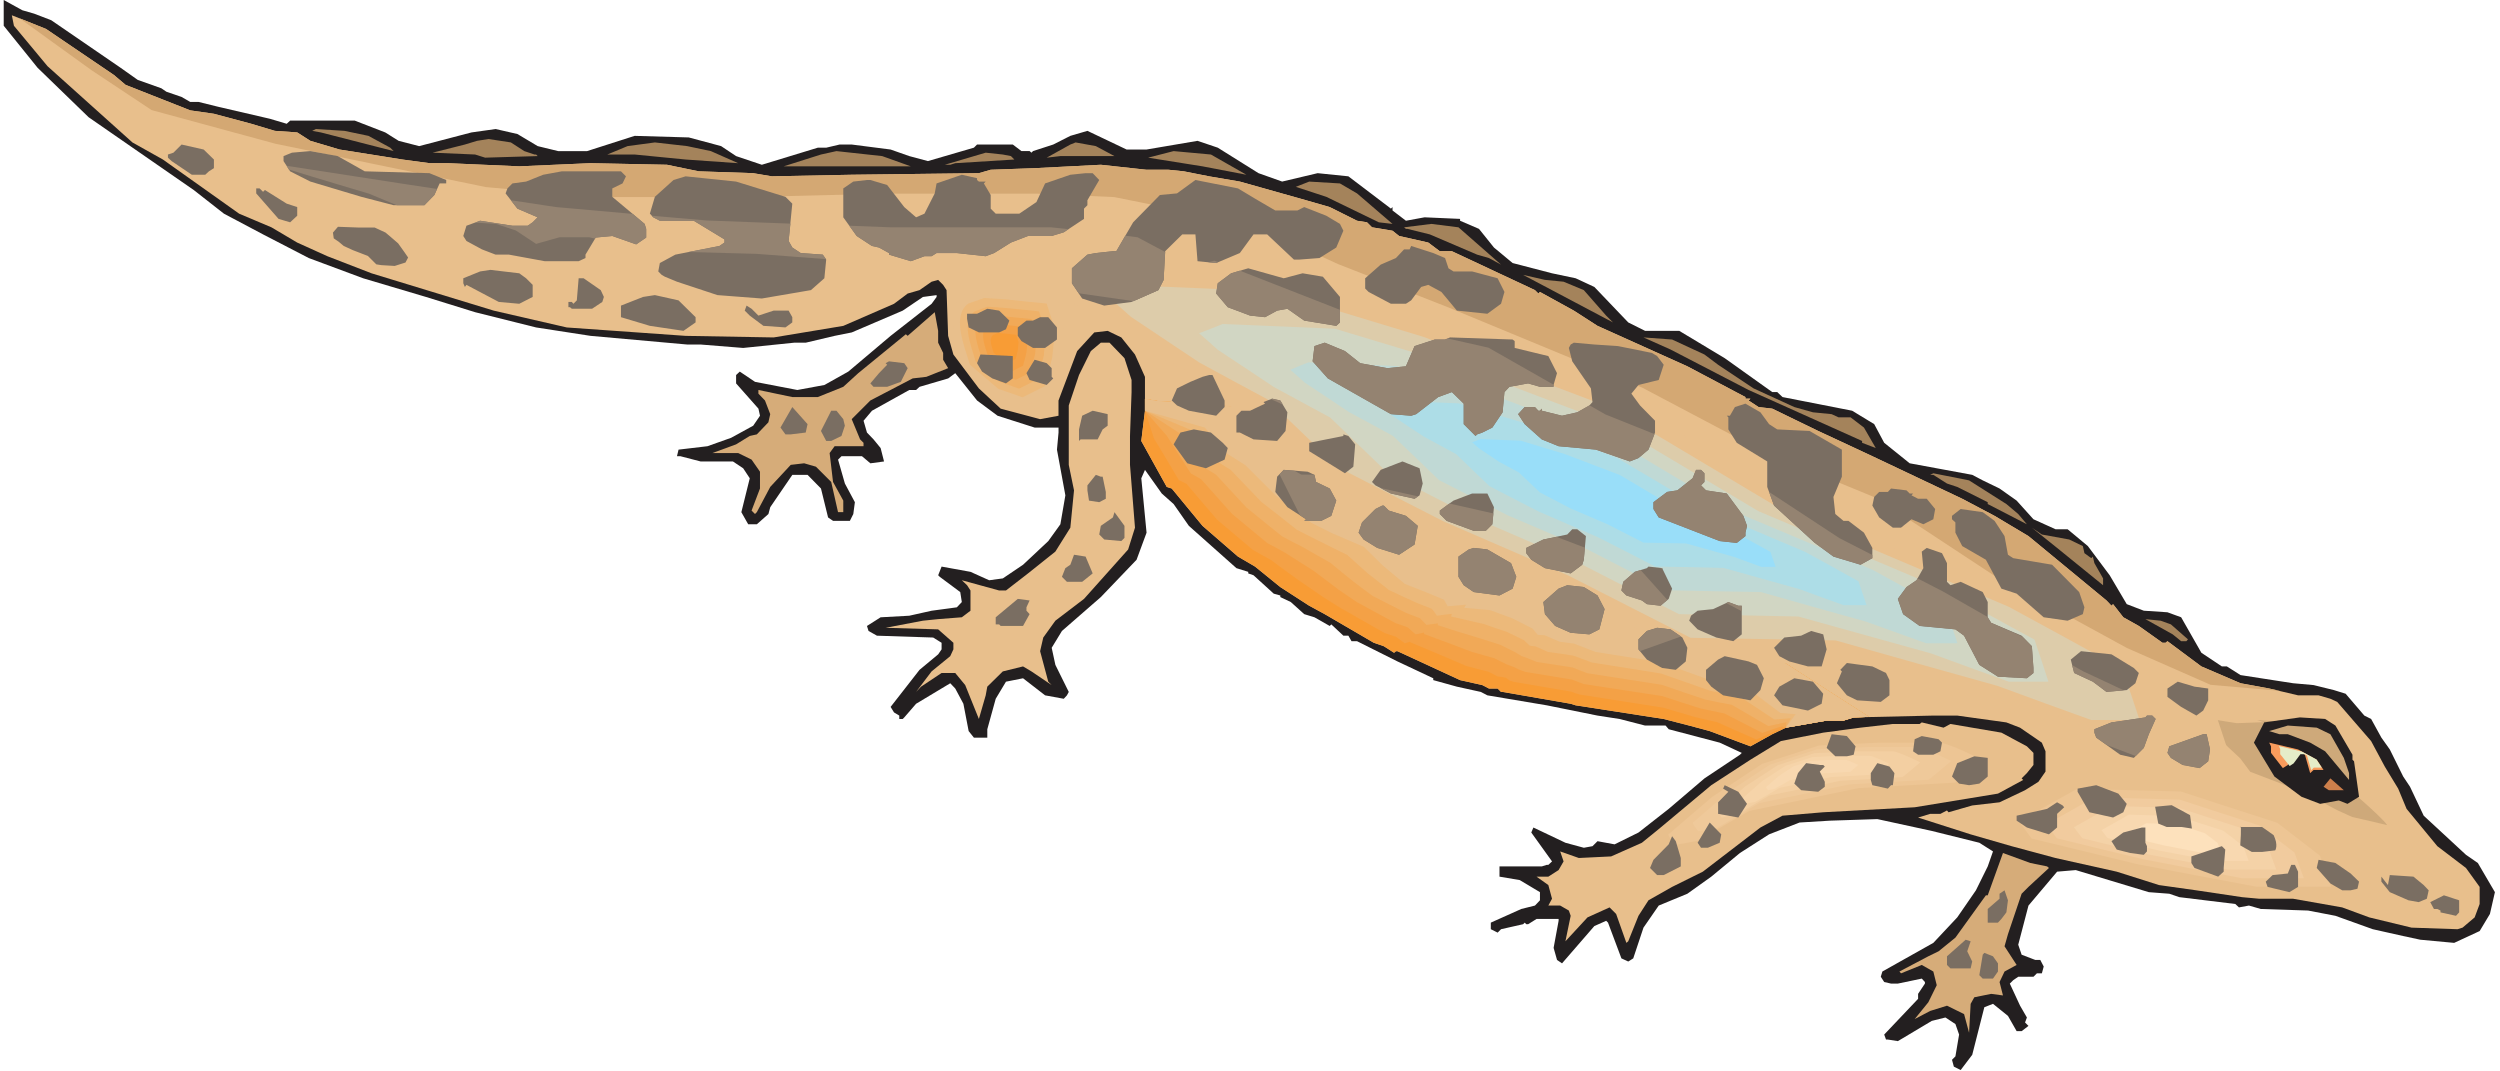
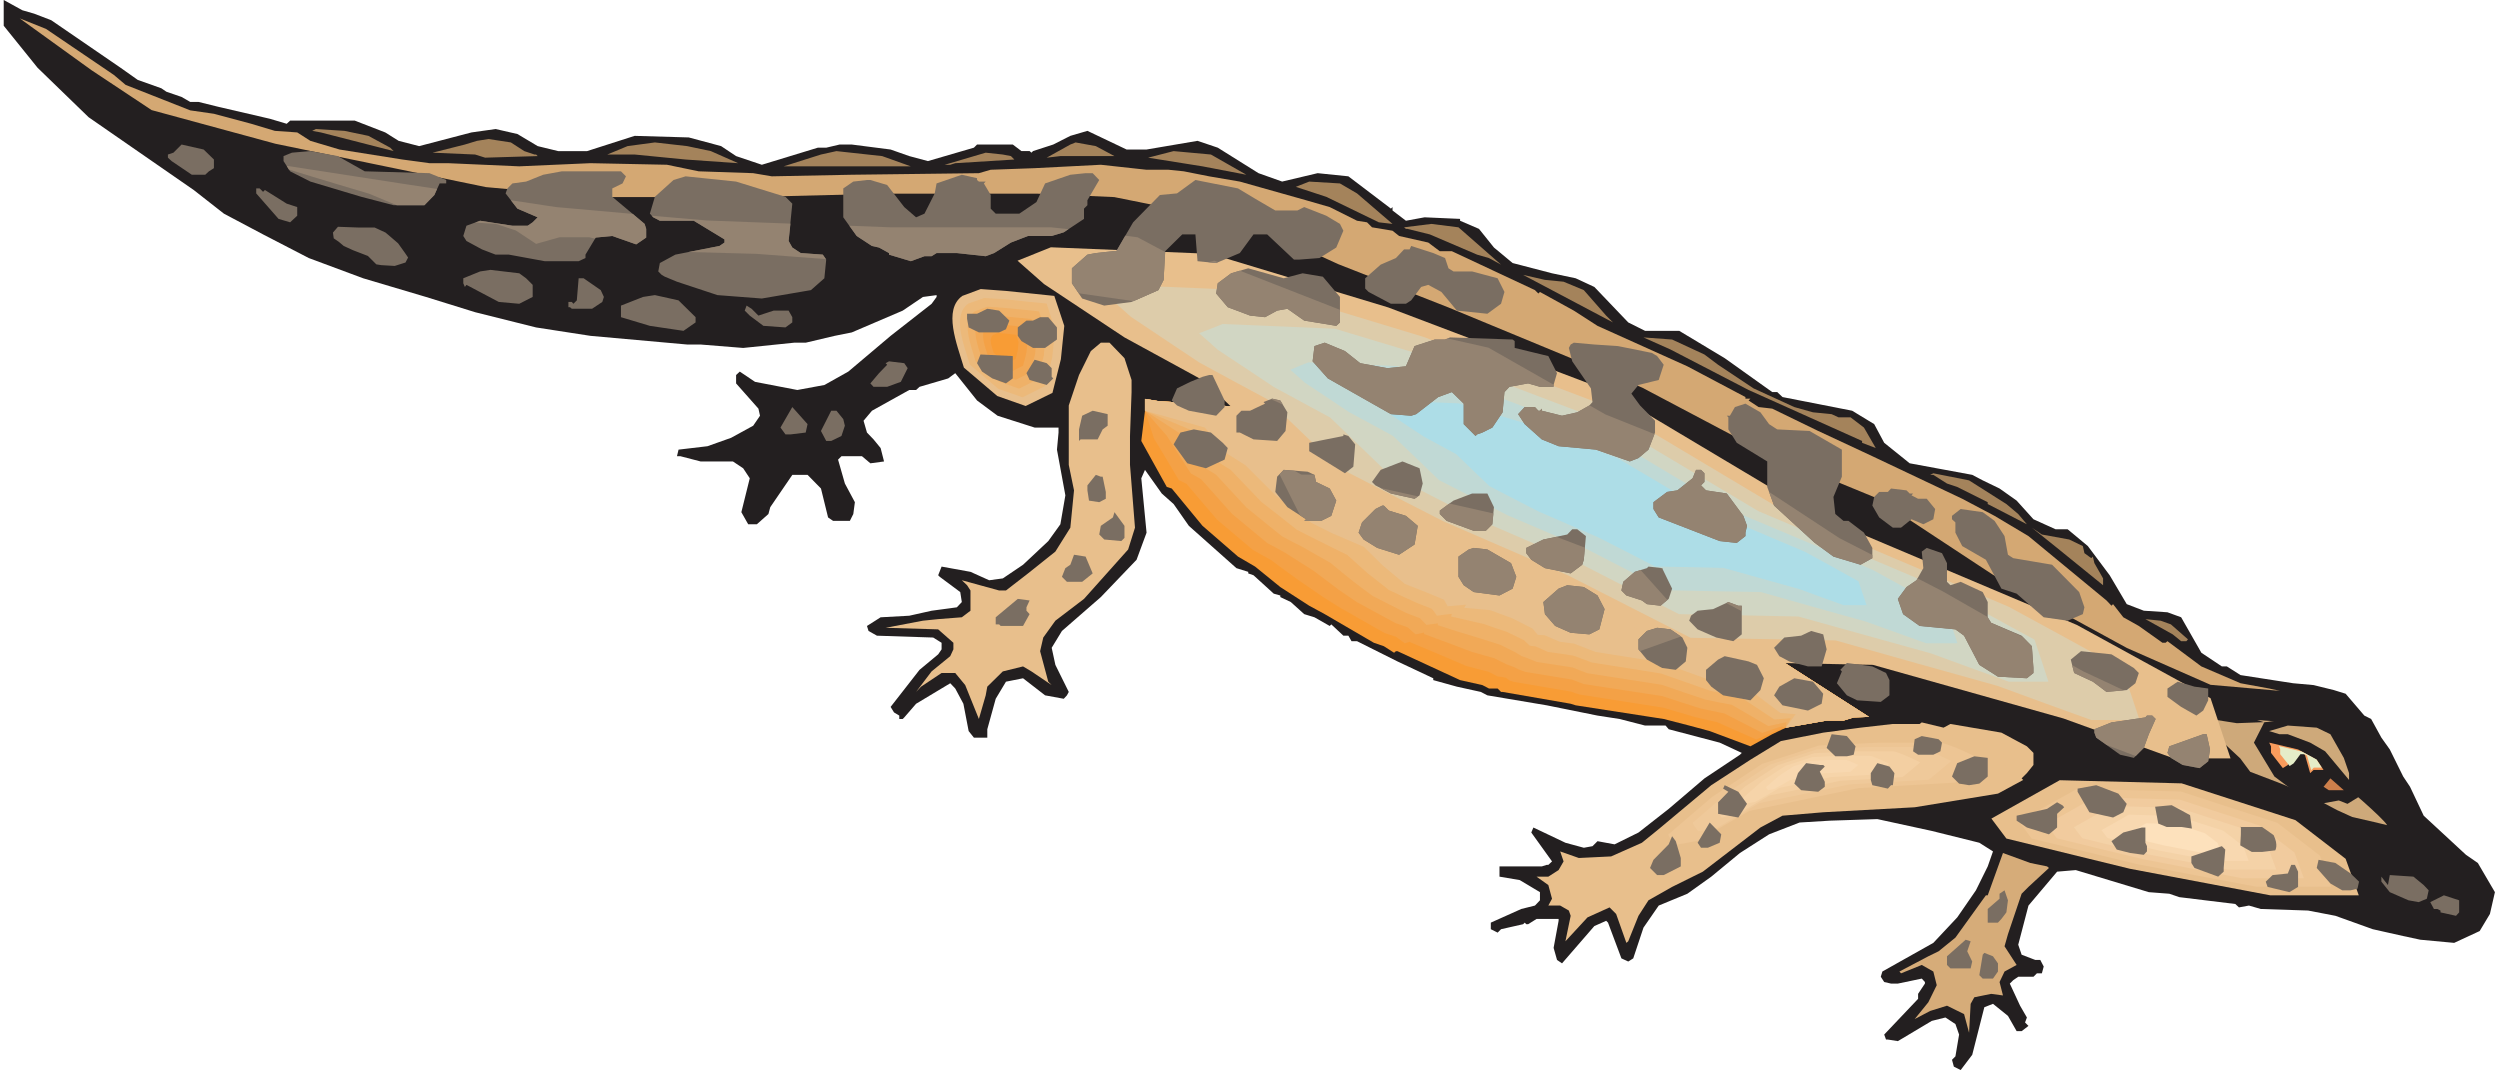
<svg xmlns="http://www.w3.org/2000/svg" xmlns:ns1="http://www.inkscape.org/namespaces/inkscape" xmlns:ns2="http://sodipodi.sourceforge.net/DTD/sodipodi-0.dtd" id="svg26155" version="1.1" ns1:version="0.48.1 " width="271.25" height="116.25" xml:space="preserve" ns2:docname="Salamander_2.pdf">
  <defs id="defs26159" />
  <ns2:namedview pagecolor="#ffffff" bordercolor="#666666" borderopacity="1" objecttolerance="10" gridtolerance="10" guidetolerance="10" ns1:pageopacity="0" ns1:pageshadow="2" ns1:window-width="640" ns1:window-height="480" id="namedview26157" showgrid="false" ns1:zoom="1.7695853" ns1:cx="135.625" ns1:cy="58.125" ns1:window-x="293" ns1:window-y="95" ns1:window-maximized="0" ns1:current-layer="g26163" />
  <g id="g26163" ns1:groupmode="layer" ns1:label="Salamander_2" transform="matrix(1.25,0,0,-1.25,0,116.25)">
    <g id="g26165" transform="scale(0.24,0.24)">
      <path d="m 12.359,382.559 6.176,-2.375 25.09,-17.204 6.18,-4.371 8.555,-3.043 1.805,-1.234 5.512,-1.902 3.137,-1.805 3.043,0 7.316,-1.805 18.438,-4.277 6.082,-1.809 1.239,1.141 23.379,0 11.023,-4.273 4.848,-3.043 7.414,-1.903 18.914,4.946 8.742,1.234 7.887,-1.809 7.32,-4.371 7.414,-1.804 10.453,0 17.203,5.511 19.578,-0.57 11.692,-3.137 5.414,-3.609 9.316,-3.137 20.243,6.176 3.043,0 4.847,1.141 4.371,0 14.067,-1.805 6.746,-2.375 6.75,-1.809 16.629,4.848 1.14,1.141 12.926,0 3.137,-2.375 2.945,0 0.668,-0.571 0.57,0.571 7.317,2.375 6.179,3.136 6.176,1.805 14.16,-6.746 7.227,0 18.437,3.137 7.317,-2.473 14.73,-9.219 8.555,-3.039 12.832,3.039 11.117,-1.14 15.399,-11.688 0.57,0.57 0,-1.238 4.848,-3.707 6.746,1.238 12.832,-0.57 0,-0.668 6.844,-2.945 5.414,-6.746 6.75,-5.61 14.254,-3.707 8.554,-1.804 6.75,-3.137 12.258,-12.828 6.082,-3.043 12.356,0 16.445,-9.883 17.199,-12.262 1.809,0 1.898,-1.804 25.188,-4.942 7.984,-4.848 3.609,-6.75 9.219,-7.414 22.621,-4.179 3.801,-1.996 6.082,-2.946 6.18,-4.375 6.082,-6.746 7.984,-3.613 4.371,0 7.317,-6.082 7.89,-10.547 6.176,-10.457 6.18,-2.375 8.55,-0.57 4.946,-1.805 7.316,-12.832 7.414,-4.941 1.805,0 4.941,-3.137 19.008,-2.945 7.414,-0.668 7.321,-1.805 4.273,-1.328 6.75,-7.891 2.469,-1.234 3.707,-6.75 3.043,-4.274 4.847,-9.793 2.469,-3.703 4.945,-10.457 15.301,-14.16 4.278,-2.945 6.175,-10.551 -1.804,-7.887 -3.707,-6.18 -9.219,-4.277 -12.262,1.141 -6.176,1.332 -11.023,2.473 -13.496,4.844 -9.887,1.902 -17.105,0.57 -4.278,1.234 -3.613,-0.664 -1.328,1.234 -20.246,2.473 -3.61,1.234 -7.414,0.57 -26.422,7.984 -6.746,-0.57 -10.359,-12.262 -3.707,-14.16 1.234,-3.613 4.942,-1.898 1.804,0 1.239,-2.375 -0.668,-2.473 -1.805,0 -1.234,-1.234 -5.512,0 -1.809,-1.238 -1.234,-1.234 3.707,-7.984 2.473,-4.277 -0.668,-1.805 1.238,-1.234 -2.473,-1.902 -1.804,0 -3.137,5.512 -5.418,4.375 -3.137,-1.238 -4.371,-17.199 -4.183,-5.516 -2.469,1.238 -0.668,2.469 1.238,1.238 1.328,7.887 -1.328,3.801 -3.613,2.375 -4.942,-1.234 -12.261,-7.316 -3.61,0.57 -0.668,0 -0.664,1.805 12.262,12.926 0,1.805 2.469,3.707 0,0.57 -1.141,1.234 -8.648,-1.805 -2.469,0 -2.473,0.57 -1.234,1.902 0.57,1.898 18.438,10.359 8.648,9.219 6.75,9.789 4.274,8.648 1.902,5.418 -4.941,3.137 -17.204,4.277 -19.671,4.277 -17.204,-0.57 -10.929,-0.664 -11.028,-4.277 -10.546,-6.75 -10.36,-8.551 -8.648,-6.18 -10.36,-4.277 -5.515,-7.981 -3.703,-11.121 -1.809,-1.141 -2.469,1.141 -4.847,12.926 -0.664,0.664 -4.278,-1.902 -11.691,-13.492 -1.805,1.234 -1.238,4.371 1.808,9.789 0,0.664 -7.984,0 -3.043,-1.898 -0.664,0 -0.57,0.57 -0.571,-0.57 -7.984,-1.805 -1.234,-1.238 -2.473,1.238 0,2.375 11.027,4.941 4.942,1.234 1.804,1.902 0,2.945 -7.316,4.371 -7.32,1.238 0,3.703 15.304,0 1.805,0.57 0.57,0 1.329,1.238 -7.508,10.453 0.761,1.805 11.594,-5.512 6.653,-1.805 3.136,0.57 1.809,1.805 6.176,-1.141 8.648,4.277 10.93,8.555 12.926,11.023 12.832,8.555 0.664,0.664 -7.985,3.707 -18.437,4.848 -1.141,1.332 -7.414,0 -9.219,2.375 -7.98,1.234 -18.344,3.707 -21.48,3.613 -2.375,1.235 -8.649,1.902 -8.555,2.375 0,0.664 -12.925,6.082 -14.637,7.321 -1.996,0 -1.141,1.996 -1.804,0 -4.372,4.086 -0.57,-0.571 -5.512,3.137 -3.707,1.141 -4.847,4.371 -3.801,1.804 0,0.571 -2.379,0.664 -7.316,6.656 -1.903,0.664 0,0.57 -4.273,1.332 -17.203,15.301 -5.512,7.887 -4.277,3.801 -6.082,8.554 -1.332,-3.039 1.902,-19.675 -3.613,-9.789 -12.926,-13.497 -14.066,-12.257 -3.708,-6.086 1.333,-6.176 4.847,-9.789 -0.668,-1.235 -1.14,-1.238 -6.747,1.238 -7.984,6.176 -6.176,-1.234 -3.707,-6.18 -3.043,-11.023 0,-3.043 -4.847,0 -1.899,2.379 -1.902,9.882 -2.945,5.512 -1.805,1.903 -12.356,-7.415 -4.277,-4.941 -0.57,-0.57 -1.235,0 0,1.234 -1.902,1.141 -1.234,1.996 10.453,13.402 6.746,5.606 1.238,1.804 0,2.379 -3.043,1.899 -20.34,0.668 -3.039,1.711 -0.57,1.804 4.941,3.137 10.36,0.57 8.078,1.805 9.125,1.234 1.805,1.903 -0.571,3.609 -7.41,5.516 -0.574,0.57 1.238,3.133 10.453,-1.899 6.75,-3.043 4.942,0.668 7.316,4.942 9.125,8.555 4.371,6.082 1.805,10.453 -3.039,16.539 0.57,6.176 0,1.804 -8.648,0 -13.403,4.278 -7.414,5.511 -7.886,9.887 -2.567,-1.902 -10.359,-3.039 -1.235,-1.141 -2.472,0 -13.496,-7.508 -3.039,-3.613 1.234,-4.277 2.375,-2.473 2.566,-3.133 1.235,-4.848 -4.942,-0.668 -3.039,2.567 -7.414,0 -1.234,-1.235 2.469,-8.648 3.613,-6.75 -0.57,-4.273 -1.239,-2.473 -6.082,0 -1.804,1.234 -2.567,10.457 -4.847,4.942 -5.512,0 -7.985,-11.692 -0.664,-2.468 -4.183,-3.707 -3.133,0 -2.473,4.371 3.043,12.261 -2.379,3.61 -3.707,2.472 -11.687,0 -7.32,1.899 -1.235,0 0.57,2.379 10.454,1.234 8.554,3.043 7.985,4.371 2.468,3.61 -0.57,2.566 -8.078,9.125 0,3.039 1.332,1.238 5.512,-3.707 15.3,-2.945 9.79,1.805 8.648,4.847 15.305,12.926 14.824,11.594 1.805,2.472 0,0.665 -4.942,-0.665 -7.316,-4.945 -18.438,-7.887 -6.179,-1.234 -10.454,-2.473 -4.183,0 -18.438,-1.902 -15.394,1.238 -4.848,0 -34.976,3.137 -19.672,3.039 -22.051,5.512 -17.773,5.515 -22.715,6.747 -19.672,7.32 -16.535,8.551 -14.164,7.507 -10.93,8.555 -38.016,26.328 -18.438,17.867 -12.262,15.208 0,9.312 6.75,-3.707 4.277,-1.234 0,0" style="fill:#231f20;fill-opacity:1;fill-rule:nonzero;stroke:none" id="path26167" />
-       <path d="m 41.156,360.414 4.277,-3.613 23.379,-9.219 8.555,-1.234 13.496,-3.614 8.551,-2.566 8.082,-0.566 4.75,-3.043 10.551,-3.137 22.715,-3.613 9.789,-1.329 6.746,0 25.758,-1.14 25.754,1.14 27.656,-0.57 11.5,-2.375 19.676,-0.668 6.746,-1.14 28.894,0.57 46,0.57 4.278,1.238 15.871,0.571 23.949,1.234 16.539,-1.805 7.98,0 5.512,-0.57 9.125,-1.808 11.121,-1.899 23.949,-6.75 8.555,-2.469 9.883,-4.945 3.613,-0.57 1.805,-1.805 7.414,-1.234 2.375,-1.903 10.551,-2.375 4.179,-3.136 4.375,0 30.032,-14.067 1.234,-1.234 0.57,0.57 12.262,-6.75 8.555,-5.512 32.504,-14.636 21.004,-11.117 0,-0.571 1.804,0 -0.664,-0.668 3.61,-2.375 4.941,-0.57 16.633,-8.078 19.578,-9.125 32.504,-15.395 11.691,-6.179 12.262,-7.317 28.227,-23.285 1.804,-1.902 0.571,0.57 3.707,-4.75 5.605,-3.137 8.555,-6.082 1.14,0 0.664,0.571 12.262,-9.125 14.16,-6.082 10.36,-1.903 10.457,-2.469 7.41,0 4.277,-1.238 2.473,-1.14 12.258,-14.161 4.945,-9.218 4.848,-7.985 3.039,-7.316 11.121,-13.496 10.359,-7.887 4.942,-6.844 0,-6.18 -1.805,-4.848 -4.375,-3.703 -1.805,-0.57 -16.633,0.57 -15.3,3.703 -9.789,3.613 -17.774,3.137 -12.258,0 -6.179,0.57 -16.536,2.469 -13.496,1.902 -15.3,4.848 -22.145,4.941 -15.875,4.277 -14.824,4.277 -19.008,6.082 4.371,1.332 3.707,0 2.375,1.234 0.57,-0.664 8.555,2.469 9.883,1.141 9.219,4.371 4.847,3.043 2.567,3.707 0,7.316 -1.332,3.137 -7.887,5.418 -4.941,1.902 -17.774,2.469 -8.648,0 -28.797,-0.664 -3.707,-1.141 -6.082,0 -14.731,-2.566 -4.945,-2.375 -7.887,-4.375 -14.73,5.516 -7.414,1.996 -9.219,2.375 -31.84,4.941 -1.804,0.57 -24.618,4.278 -0.57,0 -1.234,1.234 -3.137,0 -2.375,1.235 -8.078,1.808 -22.621,10.453 -0.571,0 -0.664,-0.57 -3.707,2.375 -3.613,1.238 -17.77,10.36 -5.609,3.039 -10.453,6.75 -9.125,7.41 -6.176,3.613 -12.832,11.121 -11.121,13.496 -1.805,0.571 -9.218,16.629 1.332,10.933 0,12.258 -3.614,8.078 -4.941,6.18 -4.941,2.375 -4.848,-0.571 -6.18,-6.746 -6.746,-17.871 0,-5.511 -6.652,-1.235 -14.258,3.801 -7.887,7.32 -9.218,12.258 -1.903,6.75 -0.57,16.535 -1.235,1.903 -1.808,1.804 -2.375,-0.664 -4.371,-3.043 -4.278,-1.234 -4.941,-3.707 -18.344,-7.985 -25.183,-4.179 -31.84,0.57 -42.961,3.039 -26.418,6.082 -44.195,13.496 -15.969,6.18 -10.926,4.941 -9.316,5.512 -11.691,4.941 -27.559,19.579 -11.027,6.179 -30.699,27.563 -12.164,14.637 -0.758,3.8 12.355,-4.941 24.52,-16.633 0,0" style="fill:#e8bf8c;fill-opacity:1;fill-rule:nonzero;stroke:none" id="path26169" />
      <path d="m 824.102,126.52 -15.11,-0.571 -11.5,1.805 3.039,-5.512 9.696,-9.031 3.609,-4.848 10.93,-4.179 10.265,-4.278 10.266,-5.418 5.418,-2.469 7.887,-1.809 4.753,-1.141 c -1.808,2.949 -16.253,15.114 -16.253,15.114 l -3.039,14.445 -27.754,8.461 7.793,-0.57" style="fill:#cea97a;fill-opacity:1;fill-rule:nonzero;stroke:none" id="path26171" />
      <path d="m 744.934,105.324 44.097,-1.14 41.153,-13.305 18.152,-13.973 4.754,-13.211 -32.027,0 -50.754,9.602 -44.668,10.93 -5.418,7.223 24.711,13.875" style="fill:#e8bf8c;fill-opacity:1;fill-rule:nonzero;stroke:none" id="path26173" />
      <path d="m 751.207,102.188 c 12.543,-0.286 24.996,-0.665 37.539,-0.95 11.598,-3.804 23.285,-7.605 34.883,-11.312 5.129,-3.988 10.262,-7.887 15.394,-11.879 1.426,-3.707 2.758,-7.508 4.086,-11.215 -9.027,0 -18.054,0 -27.179,0 -14.352,2.66 -28.797,5.418 -43.149,8.172 -12.64,3.043 -25.379,6.18 -38.019,9.223 -1.52,2.09 -3.039,4.18 -4.657,6.176 7.036,3.992 14.067,7.887 21.102,11.786" style="fill:#edc594;fill-opacity:1;fill-rule:nonzero;stroke:none" id="path26175" />
      <path d="m 757.48,99.144 c 10.262,-0.285 20.528,-0.57 30.887,-0.855 9.598,-3.133 19.199,-6.27 28.703,-9.312 4.278,-3.231 8.457,-6.559 12.735,-9.789 1.14,-3.043 2.281,-6.18 3.422,-9.312 -7.508,0 -15.016,0 -22.43,0 -11.879,2.277 -23.762,4.559 -35.547,6.84 -10.453,2.473 -20.906,5.039 -31.363,7.606 -1.235,1.711 -2.469,3.324 -3.801,5.035 5.797,3.234 11.594,6.465 17.394,9.789" style="fill:#f1cb9e;fill-opacity:1;fill-rule:nonzero;stroke:none" id="path26177" />
      <path d="m 763.75,96.008 c 8.078,-0.281 16.16,-0.473 24.238,-0.664 7.508,-2.469 15.11,-4.941 22.617,-7.316 3.329,-2.566 6.653,-5.133 9.981,-7.699 0.855,-2.375 1.711,-4.848 2.66,-7.32 -5.891,0 -11.785,0 -17.676,0 -9.316,1.809 -18.629,3.613 -27.847,5.324 -8.27,1.996 -16.442,3.992 -24.618,5.988 -1.042,1.328 -1.996,2.66 -3.039,3.992 4.563,2.566 9.125,5.133 13.684,7.695" style="fill:#f4d2a7;fill-opacity:1;fill-rule:nonzero;stroke:none" id="path26179" />
      <path d="m 769.93,92.875 c 5.89,-0.191 11.785,-0.383 17.675,-0.477 5.512,-1.805 10.93,-3.613 16.442,-5.324 2.473,-1.898 4.848,-3.703 7.226,-5.605 0.665,-1.711 1.329,-3.516 1.993,-5.324 -4.274,0 -8.551,0 -12.828,0 -6.75,1.332 -13.497,2.566 -20.34,3.898 -5.891,1.426 -11.879,2.852 -17.868,4.371 -0.761,0.949 -1.425,1.902 -2.187,2.852 3.328,1.902 6.656,3.707 9.887,5.609" style="fill:#f8d8b0;fill-opacity:1;fill-rule:nonzero;stroke:none" id="path26181" />
      <path d="m 776.203,89.738 11.024,-0.285 10.265,-3.328 4.563,-3.516 1.234,-3.328 -7.984,0 -12.735,2.473 -11.215,2.66 -1.332,1.805 6.18,3.519" style="fill:#fde1bc;fill-opacity:1;fill-rule:nonzero;stroke:none" id="path26183" />
      <path d="m 418.656,242.469 33.836,-2.473 50.75,-30.223 65.297,-21.668 62.914,-31.363 44.481,-28.515 -5.512,-0.188 -3.707,-1.141 -6.082,0 -14.731,-2.566 -4.945,-2.375 -7.887,-4.375 -14.73,5.516 -7.414,1.996 -9.219,2.375 -31.84,4.941 -1.804,0.57 -24.618,4.278 -0.57,0 -1.234,1.234 -3.137,0 -2.375,1.235 -8.078,1.808 -22.621,10.453 -0.571,0 -0.664,-0.57 -3.707,2.375 -3.613,1.238 -17.77,10.36 -5.609,3.039 -10.453,6.75 -9.125,7.41 -6.176,3.613 -12.832,11.121 -11.121,13.496 -1.805,0.571 -9.218,16.629 1.332,10.933 0,4.274 4.558,-0.758" style="fill:#f89c35;fill-opacity:1;fill-rule:nonzero;stroke:none" id="path26185" />
      <path d="m 418.656,242.469 c 11.313,-0.856 22.528,-1.617 33.836,-2.473 16.918,-10.074 33.836,-20.148 50.75,-30.223 21.766,-7.222 43.531,-14.445 65.297,-21.668 21.004,-10.55 41.91,-21.003 62.914,-31.363 14.828,-9.504 29.652,-19.008 44.481,-28.515 -1.805,-0.094 -3.614,-0.094 -5.512,-0.188 -1.234,-0.379 -2.473,-0.762 -3.707,-1.141 -1.996,0 -4.086,0 -6.082,0 -4.942,-0.855 -9.789,-1.71 -14.731,-2.566 -1.047,-0.285 -2.187,-0.664 -3.234,-0.949 -2.469,-1.141 -4.941,-2.281 -7.508,-3.328 -4.656,2.09 -9.406,4.183 -14.16,6.273 -2.758,0.57 -5.418,1.235 -8.172,1.899 -3.805,1.14 -7.512,2.187 -11.312,3.328 -10.075,1.617 -20.149,3.136 -30.223,4.754 -1.043,0.285 -1.996,0.664 -3.039,1.043 -6.844,1.14 -13.781,2.375 -20.625,3.515 -0.57,0.192 -1.047,0.289 -1.617,0.477 -0.473,0.379 -0.949,0.664 -1.426,1.047 -0.949,0.187 -1.898,0.379 -2.945,0.472 -1.047,0.571 -2.188,1.141 -3.328,1.711 -2.661,0.668 -5.415,1.332 -8.079,2.094 -6.652,2.848 -13.304,5.699 -19.957,8.457 -0.093,0.094 -0.285,0.191 -0.379,0.285 -0.57,-0.191 -1.238,-0.379 -1.808,-0.57 -1.043,0.762 -2.184,1.617 -3.231,2.375 -1.328,0.476 -2.754,0.855 -4.086,1.332 -5.324,3.043 -10.644,6.082 -15.871,9.027 -1.996,1.239 -3.992,2.473 -6.082,3.805 -3.234,2.184 -6.465,4.465 -9.695,6.652 -3.23,2.375 -6.465,4.657 -9.598,7.032 -2.187,1.14 -4.277,2.375 -6.464,3.613 -4.278,3.609 -8.555,7.222 -12.833,10.832 -3.707,4.277 -7.41,8.648 -11.117,13.023 -0.855,0.379 -1.804,0.856 -2.758,1.328 -2.945,5.039 -5.988,10.075 -9.027,15.114 -1.047,3.324 -2.187,6.652 -3.23,9.98 0,1.422 0,2.848 0,4.274 1.519,-0.286 3.039,-0.473 4.558,-0.758" style="fill:#f4a146;fill-opacity:1;fill-rule:nonzero;stroke:none" id="path26187" />
      <path d="m 418.656,242.469 c 11.313,-0.856 22.528,-1.617 33.836,-2.473 16.918,-10.074 33.836,-20.148 50.75,-30.223 21.766,-7.222 43.531,-14.445 65.297,-21.668 21.004,-10.55 41.91,-21.003 62.914,-31.363 14.828,-9.504 29.652,-19.008 44.481,-28.515 -1.805,-0.094 -3.614,-0.094 -5.512,-0.188 -1.234,-0.379 -2.473,-0.762 -3.707,-1.141 -1.996,0 -4.086,0 -6.082,0 -4.942,-0.855 -9.789,-1.71 -14.731,-2.566 -0.476,0.191 -1.047,0.379 -1.523,0.477 -2.375,-0.762 -4.656,-1.524 -7.031,-2.379 -4.563,2.379 -9.125,4.66 -13.688,7.035 -2.945,0.57 -5.89,1.234 -8.933,1.898 -4.465,1.426 -8.934,2.852 -13.497,4.375 -9.503,1.426 -19.007,2.946 -28.511,4.371 -1.426,0.571 -2.754,1.047 -4.18,1.614 -5.609,0.953 -11.215,1.808 -16.824,2.757 -0.856,0.286 -1.711,0.665 -2.567,0.95 -0.57,0.285 -1.14,0.57 -1.71,0.855 -0.856,0.285 -1.711,0.668 -2.567,0.953 -1.519,0.758 -2.945,1.426 -4.371,2.184 -2.66,0.762 -5.418,1.523 -8.078,2.281 -5.797,2.188 -11.5,4.371 -17.297,6.465 -0.094,0.187 -0.094,0.379 -0.094,0.57 -1.047,-0.285 -2.093,-0.476 -3.043,-0.668 -0.949,0.856 -1.902,1.618 -2.758,2.473 -1.519,0.57 -3.039,1.141 -4.558,1.613 -4.66,2.567 -9.317,5.039 -13.973,7.606 -2.187,1.519 -4.371,2.945 -6.558,4.465 -2.946,2.281 -5.989,4.468 -8.934,6.75 -3.422,2.187 -6.746,4.277 -10.168,6.461 -2.187,1.238 -4.375,2.472 -6.652,3.613 -4.278,3.515 -8.555,7.129 -12.832,10.644 -3.707,4.18 -7.414,8.27 -11.121,12.45 -1.235,0.761 -2.469,1.425 -3.707,2.093 -2.946,4.559 -5.891,9.121 -8.743,13.684 -2.66,3.043 -5.324,5.988 -7.886,9.031 0,1.422 0,2.848 0,4.274 1.519,-0.286 3.039,-0.473 4.558,-0.758" style="fill:#f1a957;fill-opacity:1;fill-rule:nonzero;stroke:none" id="path26189" />
      <path d="m 418.656,242.469 c 11.313,-0.856 22.528,-1.617 33.836,-2.473 16.918,-10.074 33.836,-20.148 50.75,-30.223 21.766,-7.222 43.531,-14.445 65.297,-21.668 21.004,-10.55 41.91,-21.003 62.914,-31.363 14.828,-9.504 29.652,-19.008 44.481,-28.515 -1.805,-0.094 -3.614,-0.094 -5.512,-0.188 -1.234,-0.379 -2.473,-0.762 -3.707,-1.141 -1.996,0 -4.086,0 -6.082,0 -4.942,-0.855 -9.789,-1.71 -14.731,-2.566 0.094,0.664 0.094,1.332 0.188,1.996 -2.184,-0.476 -4.371,-0.949 -6.559,-1.426 -4.371,2.567 -8.836,5.133 -13.211,7.7 -3.23,0.57 -6.461,1.234 -9.597,1.898 -5.227,1.711 -10.453,3.52 -15.68,5.324 -8.934,1.426 -17.871,2.754 -26.898,4.18 -1.805,0.668 -3.61,1.332 -5.418,2.094 -4.278,0.664 -8.649,1.328 -12.926,1.996 -1.141,0.472 -2.375,0.949 -3.516,1.422 -0.664,0.289 -1.234,0.476 -1.902,0.668 -0.856,0.472 -1.613,0.949 -2.375,1.425 -1.805,0.856 -3.61,1.805 -5.32,2.661 -2.758,0.855 -5.418,1.71 -8.079,2.566 -4.847,1.426 -9.789,2.945 -14.636,4.562 0,0.192 0.093,0.473 0.093,0.665 -1.425,-0.192 -2.851,-0.379 -4.183,-0.571 -0.758,0.762 -1.52,1.617 -2.278,2.375 -1.71,0.668 -3.421,1.332 -5.132,1.996 -3.993,1.996 -7.985,3.992 -11.977,6.082 -2.375,1.711 -4.656,3.422 -7.031,5.231 -2.758,2.183 -5.516,4.465 -8.27,6.746 -3.515,1.996 -7.035,3.992 -10.55,5.988 -2.375,1.141 -4.657,2.375 -6.938,3.613 -4.277,3.418 -8.555,6.84 -12.832,10.36 -3.703,3.988 -7.41,7.98 -11.117,11.972 -1.524,0.954 -3.137,1.903 -4.656,2.758 -2.852,4.086 -5.704,8.172 -8.555,12.258 -4.184,2.758 -8.363,5.418 -12.449,8.082 0,1.422 0,2.848 0,4.274 1.519,-0.286 3.039,-0.473 4.558,-0.758" style="fill:#efb168;fill-opacity:1;fill-rule:nonzero;stroke:none" id="path26191" />
      <path d="m 418.656,242.469 c 11.313,-0.856 22.528,-1.617 33.836,-2.473 16.918,-10.074 33.836,-20.148 50.75,-30.223 21.766,-7.222 43.531,-14.445 65.297,-21.668 21.004,-10.55 41.91,-21.003 62.914,-31.363 14.828,-9.504 29.652,-19.008 44.481,-28.515 -1.805,-0.094 -3.614,-0.094 -5.512,-0.188 -1.234,-0.379 -2.473,-0.762 -3.707,-1.141 -1.996,0 -4.086,0 -6.082,0 -4.942,-0.855 -9.789,-1.71 -14.731,-2.566 0.664,1.141 1.235,2.281 1.805,3.422 -1.996,-0.191 -3.992,-0.285 -5.988,-0.477 -4.278,2.852 -8.457,5.61 -12.735,8.461 -3.421,0.571 -6.937,1.235 -10.359,1.899 -5.988,2.09 -11.883,4.183 -17.867,6.273 -8.367,1.332 -16.731,2.66 -25.094,3.992 -2.281,0.856 -4.465,1.711 -6.652,2.473 -3.039,0.473 -6.082,0.949 -9.121,1.328 -1.43,0.664 -2.95,1.332 -4.469,1.996 -0.664,0.094 -1.426,0.192 -2.188,0.285 -0.664,0.664 -1.425,1.332 -2.089,1.996 -2.09,1.047 -4.18,1.997 -6.274,3.043 -2.754,0.856 -5.418,1.805 -8.078,2.754 -3.992,0.95 -7.984,1.805 -11.973,2.758 0.094,0.285 0.188,0.57 0.285,0.949 -1.808,-0.191 -3.613,-0.379 -5.417,-0.664 -0.571,0.856 -1.141,1.614 -1.809,2.469 -1.805,0.762 -3.703,1.426 -5.512,2.188 -3.324,1.519 -6.746,3.043 -10.074,4.656 -2.469,1.996 -4.941,3.898 -7.508,5.894 -2.469,2.282 -5.035,4.465 -7.508,6.746 -3.707,1.805 -7.414,3.707 -11.121,5.512 -2.375,1.238 -4.75,2.379 -7.125,3.613 -4.277,3.422 -8.554,6.747 -12.832,10.075 -3.707,3.894 -7.414,7.699 -11.121,11.593 -1.898,1.141 -3.801,2.375 -5.605,3.516 -2.852,3.613 -5.61,7.227 -8.364,10.742 -5.703,2.375 -11.312,4.75 -17.011,7.129 0,1.422 0,2.848 0,4.274 1.519,-0.286 3.039,-0.473 4.558,-0.758" style="fill:#ecb97a;fill-opacity:1;fill-rule:nonzero;stroke:none" id="path26193" />
      <path d="m 418.656,242.469 33.836,-2.473 50.75,-30.223 65.297,-21.668 62.914,-31.363 44.481,-28.515 -5.512,-0.188 -3.707,-1.141 -6.082,0 -14.731,-2.566 3.516,4.848 -5.512,0.476 -12.261,9.215 -11.122,1.902 -19.957,7.223 -23.476,3.707 -7.887,3.043 -5.133,0.664 -5.511,2.375 -2.375,0.098 -1.903,2.281 -7.316,3.703 -7.985,2.949 -9.41,0.856 0.664,1.141 -6.652,-0.571 -1.328,2.375 -5.988,2.473 -8.176,3.23 -7.981,6.653 -6.843,6.746 -11.5,4.945 -7.414,3.703 -12.832,9.789 -11.118,11.121 -6.652,4.184 -7.984,9.406 -21.668,6.086 0,4.274 4.558,-0.758" style="fill:#e8bf8c;fill-opacity:1;fill-rule:nonzero;stroke:none" id="path26195" />
      <path d="m 380.07,298.066 57.883,-2.375 64.152,-19.39 79.739,-30.223 74.988,-44.762 94.277,-39.824 48.379,-26.515 7.223,-21.766 -20.531,0 -39.914,14.449 -68.907,19.387 -61.683,1.234 -51.985,26.516 -53.128,22.906 -44.766,23 -30.223,28.988 -28.89,15.778 -29.082,19.293 -9.602,8.457 12.07,4.847" style="fill:#e8bf8c;fill-opacity:1;fill-rule:nonzero;stroke:none" id="path26197" />
      <path d="m 411.148,284.191 c 16.348,-0.664 32.79,-1.332 49.231,-2.089 18.156,-5.418 36.309,-10.93 54.461,-16.446 22.621,-8.551 45.238,-17.105 67.859,-25.66 21.192,-12.641 42.481,-25.375 63.676,-38.016 26.707,-11.308 53.414,-22.621 80.121,-33.929 13.781,-7.508 27.465,-14.922 41.152,-22.524 2.09,-6.082 4.086,-12.261 6.176,-18.437 -5.797,0 -11.687,0 -17.484,0 -11.313,4.086 -22.621,8.172 -33.93,12.355 -19.484,5.414 -39.062,10.93 -58.547,16.442 -17.488,0.285 -34.976,0.664 -52.461,0.949 -14.734,7.508 -29.464,15.016 -44.195,22.523 -15.016,6.559 -30.129,13.024 -45.144,19.579 -12.735,6.464 -25.375,13.023 -38.016,19.484 -8.555,8.269 -17.203,16.441 -25.758,24.711 -8.172,4.371 -16.441,8.84 -24.613,13.305 -8.27,5.511 -16.442,11.027 -24.617,16.445 -2.661,2.375 -5.418,4.844 -8.172,7.222 3.422,1.329 6.84,2.754 10.261,4.086" style="fill:#ddccaa;fill-opacity:1;fill-rule:nonzero;stroke:none" id="path26199" />
      <path d="m 442.133,270.316 c 13.59,-0.57 27.086,-1.14 40.676,-1.711 14.921,-4.468 29.843,-9.031 44.863,-13.496 18.531,-7.035 37.16,-14.164 55.785,-21.195 17.488,-10.453 34.977,-20.812 52.465,-31.269 22.051,-9.313 44.004,-18.625 66.051,-27.942 11.312,-6.176 22.527,-12.449 33.836,-18.531 1.711,-5.039 3.421,-10.172 5.039,-15.207 -4.754,0 -9.504,0 -14.352,0 -9.316,3.324 -18.629,6.746 -27.941,10.168 -16.063,4.469 -32.125,8.933 -48.188,13.402 -14.445,0.285 -28.797,0.57 -43.148,0.856 -12.164,6.175 -24.328,12.449 -36.403,18.629 -12.449,5.32 -24.804,10.738 -37.253,16.058 -10.454,5.324 -20.911,10.742 -31.364,16.063 -7.035,6.75 -14.066,13.589 -21.101,20.339 -6.746,3.708 -13.59,7.317 -20.336,11.024 -6.75,4.469 -13.496,9.031 -20.34,13.496 -2.188,1.996 -4.465,3.992 -6.746,5.988 2.847,1.047 5.699,2.188 8.457,3.328" style="fill:#d1d6c3;fill-opacity:1;fill-rule:nonzero;stroke:none" id="path26201" />
      <path d="m 473.211,256.438 c 10.644,-0.379 21.289,-0.856 31.934,-1.329 11.785,-3.519 23.476,-7.035 35.261,-10.644 14.637,-5.512 29.274,-11.027 43.907,-16.633 13.687,-8.176 27.468,-16.348 41.25,-24.617 17.296,-7.223 34.5,-14.539 51.796,-21.86 8.934,-4.941 17.774,-9.789 26.614,-14.636 1.328,-3.992 2.66,-7.981 3.988,-11.879 -3.707,0 -7.508,0 -11.309,0 -7.316,2.66 -14.636,5.226 -21.953,7.887 -12.64,3.519 -25.281,7.035 -37.828,10.644 -11.308,0.192 -22.617,0.383 -33.93,0.668 -9.597,4.848 -19.101,9.695 -28.605,14.637 -9.789,4.179 -19.484,8.363 -29.273,12.543 -8.172,4.277 -16.442,8.461 -24.618,12.64 -5.511,5.325 -11.023,10.645 -16.629,15.969 -5.324,2.945 -10.644,5.797 -15.968,8.649 -5.321,3.609 -10.645,7.128 -15.969,10.644 -1.707,1.617 -3.516,3.137 -5.227,4.656 2.188,0.95 4.371,1.805 6.559,2.661" style="fill:#c0d9d5;fill-opacity:1;fill-rule:nonzero;stroke:none" id="path26203" />
      <path d="m 504.383,242.563 c 7.699,-0.286 15.492,-0.665 23.191,-0.95 8.555,-2.566 17.11,-5.133 25.66,-7.699 10.645,-4.086 21.196,-8.078 31.84,-12.164 10.074,-5.895 20.055,-11.883 30.035,-17.867 12.543,-5.324 25.09,-10.645 37.731,-15.969 6.461,-3.516 12.828,-7.031 19.293,-10.644 0.949,-2.852 1.996,-5.797 2.945,-8.649 -2.758,0 -5.512,0 -8.269,0 -5.321,1.902 -10.645,3.801 -15.965,5.797 -9.125,2.566 -18.344,5.133 -27.563,7.699 -8.172,0.192 -16.441,0.379 -24.617,0.473 -6.937,3.613 -13.875,7.129 -20.812,10.648 -7.129,3.039 -14.161,6.176 -21.289,9.219 -5.989,3.039 -11.879,6.082 -17.868,9.219 -3.992,3.801 -8.078,7.695 -12.07,11.594 -3.898,2.089 -7.793,4.183 -11.594,6.273 -3.898,2.566 -7.797,5.133 -11.597,7.699 -1.329,1.141 -2.661,2.278 -3.895,3.418 1.613,0.668 3.231,1.238 4.844,1.903" style="fill:#addde7;fill-opacity:1;fill-rule:nonzero;stroke:none" id="path26205" />
-       <path d="m 535.465,228.688 14.539,-0.571 15.969,-4.847 19.957,-7.602 18.722,-11.121 23.571,-9.981 12.07,-6.652 1.902,-5.418 -5.23,0 -9.883,3.613 -17.297,4.848 -15.398,0.285 -13.02,6.653 -13.304,5.703 -11.122,5.797 -7.601,7.222 -7.223,3.895 -7.222,4.847 -2.473,2.188 3.043,1.141" style="fill:#99def9;fill-opacity:1;fill-rule:nonzero;stroke:none" id="path26207" />
      <path d="m 348.043,280.484 c -7.035,-5.039 -1.996,-17.296 0.57,-25.945 l 12.071,-10.266 10.265,-3.613 9.692,4.754 3.043,12.164 1.234,12.07 -3.613,10.836 -17.582,1.805 -9.028,0.668 -6.652,-2.473" style="fill:#e8bf8c;fill-opacity:1;fill-rule:nonzero;stroke:none" id="path26209" />
      <path d="m 350.227,277.727 c -5.985,-4.278 -1.707,-14.731 0.57,-22.145 3.422,-2.852 6.844,-5.797 10.266,-8.742 2.945,-0.949 5.796,-1.996 8.746,-3.043 2.754,1.332 5.414,2.758 8.171,4.09 0.856,3.418 1.711,6.84 2.567,10.261 0.379,3.422 0.664,6.844 1.047,10.266 -1.047,3.137 -2.094,6.176 -3.043,9.313 -5.039,0.476 -9.981,0.953 -14.922,1.523 -2.566,0.188 -5.133,0.285 -7.699,0.473 -1.899,-0.664 -3.801,-1.328 -5.703,-1.996" style="fill:#ecb97a;fill-opacity:1;fill-rule:nonzero;stroke:none" id="path26211" />
      <path d="m 352.508,274.875 c -4.942,-3.516 -1.426,-12.07 0.383,-18.152 2.851,-2.469 5.703,-4.848 8.457,-7.223 2.472,-0.855 4.847,-1.711 7.222,-2.566 2.282,1.14 4.563,2.281 6.75,3.421 0.758,2.852 1.426,5.61 2.184,8.461 0.285,2.848 0.476,5.606 0.762,8.457 -0.762,2.567 -1.618,5.036 -2.473,7.602 -4.086,0.477 -8.172,0.855 -12.258,1.238 -2.187,0.188 -4.277,0.285 -6.367,0.473 -1.523,-0.57 -3.137,-1.141 -4.66,-1.711" style="fill:#efb168;fill-opacity:1;fill-rule:nonzero;stroke:none" id="path26213" />
      <path d="m 354.695,272.121 c -3.8,-2.851 -1.047,-9.601 0.379,-14.351 2.188,-1.903 4.469,-3.707 6.653,-5.61 1.902,-0.664 3.804,-1.328 5.609,-1.996 1.805,0.856 3.613,1.711 5.32,2.664 0.571,2.184 1.141,4.371 1.711,6.652 0.192,2.184 0.383,4.372 0.668,6.653 -0.668,1.996 -1.332,3.992 -1.996,5.988 -3.23,0.285 -6.465,0.664 -9.695,0.949 -1.617,0.094 -3.328,0.192 -4.942,0.379 -1.234,-0.472 -2.472,-0.949 -3.707,-1.328" style="fill:#f1a957;fill-opacity:1;fill-rule:nonzero;stroke:none" id="path26215" />
      <path d="m 356.977,269.27 c -2.852,-1.997 -0.762,-6.938 0.285,-10.36 1.519,-1.426 3.136,-2.758 4.754,-4.183 1.422,-0.473 2.754,-0.95 4.179,-1.426 1.235,0.668 2.567,1.332 3.801,1.902 0.477,1.617 0.856,3.231 1.238,4.848 0.188,1.613 0.282,3.23 0.473,4.847 -0.473,1.426 -0.949,2.946 -1.426,4.372 -2.375,0.285 -4.656,0.476 -7.031,0.761 -1.234,0 -2.379,0.094 -3.613,0.188 -0.856,-0.285 -1.805,-0.664 -2.66,-0.949" style="fill:#f4a146;fill-opacity:1;fill-rule:nonzero;stroke:none" id="path26217" />
      <path d="m 359.258,266.418 c -1.805,-1.234 -0.57,-4.277 0.094,-6.465 l 3.043,-2.562 2.566,-0.953 2.375,1.238 0.762,3.039 0.285,3.043 -0.856,2.66 -4.375,0.477 -2.281,0.187 -1.613,-0.664" style="fill:#f89c35;fill-opacity:1;fill-rule:nonzero;stroke:none" id="path26219" />
      <path d="m 824.578,137.637 -25.09,2.187 -30.226,13.305 -48.375,26.422 -42.293,27.847 -41.153,16.918 -43.527,23 -70.047,28.985 -39.918,15.683 -26.609,12.164 -30.223,7.223 -24.14,4.848 -27.754,1.238 -55.598,0 -49.609,-1.238 -54.364,0 -39.918,3.613 -76.129,15.68 -44.766,12.168 -21.762,14.445 -25.949,18.723 9.508,-3.801 24.52,-16.633 0,0 4.277,-3.613 23.379,-9.219 8.555,-1.234 13.496,-3.614 8.551,-2.566 8.082,-0.566 4.75,-3.043 10.551,-3.137 22.715,-3.613 9.789,-1.329 6.746,0 25.758,-1.14 25.754,1.14 27.656,-0.57 11.5,-2.375 19.676,-0.668 6.746,-1.14 28.894,0.57 46,0.57 4.278,1.238 15.871,0.571 23.949,1.234 16.539,-1.805 7.98,0 5.512,-0.57 9.125,-1.808 11.121,-1.899 23.949,-6.75 8.555,-2.469 9.883,-4.945 3.613,-0.57 1.805,-1.805 7.414,-1.234 2.375,-1.903 10.551,-2.375 4.179,-3.136 4.375,0 30.032,-14.067 1.234,-1.234 0.57,0.57 12.262,-6.75 8.555,-5.512 32.504,-14.636 21.004,-11.117 0,-0.571 1.804,0 -0.664,-0.668 3.61,-2.375 4.941,-0.57 16.633,-8.078 19.578,-9.125 32.504,-15.395 11.691,-6.179 12.262,-7.317 28.227,-23.285 1.804,-1.902 0.571,0.57 3.707,-4.75 5.605,-3.137 8.555,-6.082 1.14,0 0.664,0.571 12.262,-9.125 14.16,-6.082 10.36,-1.903 3.898,-0.855" style="fill:#d4a873;fill-opacity:1;fill-rule:nonzero;stroke:none" id="path26221" />
-       <path d="m 339.297,263.566 1.808,-3.707 0,-2.468 1.805,-3.043 -7.887,-3.137 -4.945,-0.57 -15.301,-7.985 -6.746,-6.746 3.039,-7.32 1.239,-1.235 0,-1.234 -10.457,0 -1.805,-2.473 1.234,-10.453 3.707,-6.75 0,-4.179 -1.898,0 -2.473,10.929 -5.512,5.512 -4.277,1.234 -4.848,-0.57 -7.414,-7.98 -4.847,-9.125 -0.664,-0.664 -1.235,1.234 3.039,7.984 0,6.082 -3.039,4.371 -4.847,2.375 -9.313,0 8.551,3.137 4.945,3.043 2.563,0.57 4.183,4.372 0.664,2.945 -1.898,4.941 -2.379,2.473 0,1.332 12.262,-2.566 9.219,0 9.218,3.707 5.418,4.941 17.203,14.066 0.664,-0.57 9.79,8.551 1.234,-6.746 0,-4.278" style="fill:#d6ac79;fill-opacity:1;fill-rule:nonzero;stroke:none" id="path26223" />
      <path d="m 406.684,257.961 2.566,-7.891 0,-4.371 -0.57,-15.871 0,-10.457 1.804,-22.715 -2.472,-7.886 -15.965,-17.868 -10.359,-7.89 -4.372,-6.082 -1.14,-4.942 2.945,-11.023 1.234,-1.238 -7.316,4.945 -3.043,1.805 -7.316,-1.805 -5.61,-5.512 -0.57,-3.137 -2.469,-8.554 -4.945,12.258 -3.609,4.375 -4.942,0 -7.414,-4.942 -1.805,-1.902 5.606,7.414 6.75,5.512 1.141,2.468 0,2.379 -5.516,4.848 -19.008,0.57 13.496,2.563 5.512,0.57 8.555,0.668 3.136,2.375 0,7.316 -1.234,1.903 -1.902,1.804 13.496,-3.707 2.472,0 7.985,6.18 9.883,7.887 5.417,8.648 1.329,13.496 -1.899,9.219 0,21.481 3.707,11.023 4.274,8.652 3.613,3.039 3.137,0 5.418,-5.605 0,0" style="fill:#e8bf8c;fill-opacity:1;fill-rule:nonzero;stroke:none" id="path26225" />
      <path d="m 328.273,254.348 -2.468,-4.942 -4.946,-1.804 -4.941,0 -1.141,1.234 3.137,3.707 2.945,3.039 -0.57,0.57 1.238,0.668 5.512,-0.668 1.234,-1.804 0,0" style="fill:#7a6e62;fill-opacity:1;fill-rule:nonzero;stroke:none" id="path26227" />
      <path d="m 324.566,252.543 -4.847,-2.473 4.183,4.278 0.664,-0.571 0,-1.234" style="fill:#7a6e62;fill-opacity:1;fill-rule:nonzero;stroke:none" id="path26229" />
      <path d="m 291.398,231.063 -5.418,-0.665 -1.902,0 -1.805,2.469 4.278,7.414 5.512,-6.176 -0.665,-3.042 0,0" style="fill:#7a6e62;fill-opacity:1;fill-rule:nonzero;stroke:none" id="path26231" />
      <path d="m 304.988,235.91 0.571,-2.375 -1.235,-3.707 -3.707,-1.808 -1.804,0 -1.903,3.613 3.707,7.32 1.903,0 2.468,-3.043 0,0" style="fill:#7a6e62;fill-opacity:1;fill-rule:nonzero;stroke:none" id="path26233" />
      <path d="m 400.602,233.535 -1.809,-1.332 -1.805,-3.613 -6.175,0 -0.571,-0.57 0,4.183 1.141,4.942 3.801,1.808 5.418,-1.238 0,-4.18" style="fill:#7a6e62;fill-opacity:1;fill-rule:nonzero;stroke:none" id="path26235" />
      <path d="m 393.852,232.867 0,3.043 1.332,0 0.57,-0.57 0.57,1.234 -0.57,-3.707 -1.902,0 0,0" style="fill:#7a6e62;fill-opacity:1;fill-rule:nonzero;stroke:none" id="path26237" />
      <path d="m 289.023,234.105 -1.238,-0.57 -2.566,0 1.332,2.375 1.234,0 1.238,-1.805 0,0" style="fill:#7a6e62;fill-opacity:1;fill-rule:nonzero;stroke:none" id="path26239" />
      <path d="m 301.281,231.063 -0.664,0 -0.57,0.57 1.805,2.472 0,-2.472 -0.571,-0.57 0,0" style="fill:#7a6e62;fill-opacity:1;fill-rule:nonzero;stroke:none" id="path26241" />
      <path d="m 398.793,215.098 1.141,-5.516 0,-2.469 -2.375,-1.238 -3.707,0.57 -0.571,3.707 0,1.809 3.043,3.801 1.805,-0.664 0.664,0 0,0" style="fill:#7a6e62;fill-opacity:1;fill-rule:nonzero;stroke:none" id="path26243" />
      <path d="m 397.559,208.348 -0.571,-0.571 -0.664,0 -0.57,0.571 0,1.804 1.234,1.239 1.141,-1.239 -0.57,-1.804 0,0" style="fill:#7a6e62;fill-opacity:1;fill-rule:nonzero;stroke:none" id="path26245" />
      <path d="m 406.684,192.953 -1.141,-1.14 -6.18,0.57 -1.804,1.805 0.57,3.136 4.371,3.039 0.57,1.903 3.614,-4.942 0,-4.371" style="fill:#7a6e62;fill-opacity:1;fill-rule:nonzero;stroke:none" id="path26247" />
      <path d="m 404.309,194.188 -4.375,0 0,1.332 3.804,1.804 0.571,-1.804 0,-1.332" style="fill:#7a6e62;fill-opacity:1;fill-rule:nonzero;stroke:none" id="path26249" />
      <path d="m 395.184,180.121 -3.801,-3.043 -5.516,0 -1.804,1.809 1.234,3.136 1.808,1.235 1.329,3.609 4.183,-0.664 2.567,-6.082 0,0" style="fill:#7a6e62;fill-opacity:1;fill-rule:nonzero;stroke:none" id="path26251" />
      <path d="m 392.047,182.023 0,-1.902 -3.613,-1.234 -1.329,0 0,1.234 3.708,2.469 0.57,0 0.664,-0.567 0,0" style="fill:#7a6e62;fill-opacity:1;fill-rule:nonzero;stroke:none" id="path26253" />
      <path d="m 371.234,167.859 0,-1.234 1.137,-1.234 -2.375,-4.278 -8.078,0 -0.57,0.571 -1.235,0 0,2.566 7.985,6.652 4.273,-0.57 -1.137,-2.473 0,0" style="fill:#7a6e62;fill-opacity:1;fill-rule:nonzero;stroke:none" id="path26255" />
      <path d="m 368.668,166.055 0,-1.805 -1.238,-1.238 -4.75,0.57 3.609,3.043 1.809,0 0.57,-0.57 0,0" style="fill:#7a6e62;fill-opacity:1;fill-rule:nonzero;stroke:none" id="path26257" />
-       <path d="m 785.137,161.684 6.176,-5.418 -0.571,-0.664 -1.898,0 -3.043,2.468 -9.883,5.512 5.512,-0.57 3.707,-1.328 0,0 z m -36.782,30.699 4.942,-2.379 0.57,-2.566 2.473,-1.805 0.57,0.57 0.57,-2.375 3.133,-5.512 0,-2.472 -16.629,13.496 -9.125,7.316 3.61,-2.468 9.886,-1.805 0,0 z m -22.714,12.828 4.277,-3.609 3.137,-3.707 -14.164,7.316 0,0.664 -11.024,5.516 -3.707,1.234 -4.941,3.137 -1.141,0 1.141,0.57 12.926,-2.566 13.496,-8.555 0,0 z m -109.203,54.078 4.941,-3.707 12.832,-8.551 14.73,-6.75 6.75,-1.898 6.747,-0.668 2.472,-1.141 4.371,0 4.848,-3.707 4.277,-7.41 -4.945,1.898 0,0.665 -41.055,18.441 -28.226,14.633 -9.793,4.375 10.359,-0.762 11.692,-5.418 0,0 z m -50.942,26.328 7.317,-3.043 8.082,-9.219 2.468,-2.468 -32.504,17.199 7.891,-1.805 6.746,-0.664 0,0 z m -22.621,6.176 -4.371,2.379 -4.277,1.234 -17.106,7.317 -8.078,1.996 -0.57,0 -0.668,0.57 9.886,1.234 9.789,-1.234 15.395,-13.496 0,0 z m -52.082,25.758 12.832,-11.028 -4.941,0.571 -19.008,9.219 -11.028,3.613 4.848,1.902 11.121,-0.668 6.176,-3.609 0,0 z m -40.012,6.746 -15.871,3.043 -19.676,3.137 9.223,2.375 13.496,-1.235 12.828,-7.32 0,0 z m -47.711,6.75 1.809,0 -21.387,0 -4.941,-0.57 8.554,4.75 1.899,0.761 7.32,-1.332 6.746,-3.609 0,0 z m -37.445,0 1.234,-1.238 -21.382,-1.329 -1.805,-0.57 -1.996,0 14.824,4.371 6.18,-0.664 2.945,-0.57 0,0 z m -36.211,-3.707 -46,0 13.496,4.277 5.61,1.235 16.535,-1.805 10.359,-3.707 0,0 z m -72.324,5.512 9.883,-4.372 -19.008,1.329 -18.438,1.808 -9.886,0 7.32,3.039 9.883,1.332 11.691,-1.332 8.555,-1.804 0,0 z m -67.481,0 3.707,-1.235 0.571,0 0.57,-0.57 -19.008,-0.57 -3.613,1.14 -15.395,0.664 11.688,2.946 4.375,1.332 4.18,0.664 8.078,-1.235 4.847,-3.136 0,0 z m -56.359,5.511 7.887,-4.277 1.238,-1.234 -26.328,6.75 -3.137,0.566 1.332,0.668 10.36,-0.668 8.648,-1.805 0,0" style="fill:#a4835b;fill-opacity:1;fill-rule:nonzero;stroke:none" id="path26259" />
+       <path d="m 785.137,161.684 6.176,-5.418 -0.571,-0.664 -1.898,0 -3.043,2.468 -9.883,5.512 5.512,-0.57 3.707,-1.328 0,0 z m -36.782,30.699 4.942,-2.379 0.57,-2.566 2.473,-1.805 0.57,0.57 0.57,-2.375 3.133,-5.512 0,-2.472 -16.629,13.496 -9.125,7.316 3.61,-2.468 9.886,-1.805 0,0 m -22.714,12.828 4.277,-3.609 3.137,-3.707 -14.164,7.316 0,0.664 -11.024,5.516 -3.707,1.234 -4.941,3.137 -1.141,0 1.141,0.57 12.926,-2.566 13.496,-8.555 0,0 z m -109.203,54.078 4.941,-3.707 12.832,-8.551 14.73,-6.75 6.75,-1.898 6.747,-0.668 2.472,-1.141 4.371,0 4.848,-3.707 4.277,-7.41 -4.945,1.898 0,0.665 -41.055,18.441 -28.226,14.633 -9.793,4.375 10.359,-0.762 11.692,-5.418 0,0 z m -50.942,26.328 7.317,-3.043 8.082,-9.219 2.468,-2.468 -32.504,17.199 7.891,-1.805 6.746,-0.664 0,0 z m -22.621,6.176 -4.371,2.379 -4.277,1.234 -17.106,7.317 -8.078,1.996 -0.57,0 -0.668,0.57 9.886,1.234 9.789,-1.234 15.395,-13.496 0,0 z m -52.082,25.758 12.832,-11.028 -4.941,0.571 -19.008,9.219 -11.028,3.613 4.848,1.902 11.121,-0.668 6.176,-3.609 0,0 z m -40.012,6.746 -15.871,3.043 -19.676,3.137 9.223,2.375 13.496,-1.235 12.828,-7.32 0,0 z m -47.711,6.75 1.809,0 -21.387,0 -4.941,-0.57 8.554,4.75 1.899,0.761 7.32,-1.332 6.746,-3.609 0,0 z m -37.445,0 1.234,-1.238 -21.382,-1.329 -1.805,-0.57 -1.996,0 14.824,4.371 6.18,-0.664 2.945,-0.57 0,0 z m -36.211,-3.707 -46,0 13.496,4.277 5.61,1.235 16.535,-1.805 10.359,-3.707 0,0 z m -72.324,5.512 9.883,-4.372 -19.008,1.329 -18.438,1.808 -9.886,0 7.32,3.039 9.883,1.332 11.691,-1.332 8.555,-1.804 0,0 z m -67.481,0 3.707,-1.235 0.571,0 0.57,-0.57 -19.008,-0.57 -3.613,1.14 -15.395,0.664 11.688,2.946 4.375,1.332 4.18,0.664 8.078,-1.235 4.847,-3.136 0,0 z m -56.359,5.511 7.887,-4.277 1.238,-1.234 -26.328,6.75 -3.137,0.566 1.332,0.668 10.36,-0.668 8.648,-1.805 0,0" style="fill:#a4835b;fill-opacity:1;fill-rule:nonzero;stroke:none" id="path26259" />
      <path d="m 844.633,125.094 6.176,-10.551 0,-1.805 0.57,-0.57 1.805,-12.832 -4.18,-2.566 -3.137,1.234 -6.75,-1.234 -6.746,2.566 -9.789,7.316 -7.414,12.262 3.707,7.32 12.926,1.805 9.125,-0.57 3.707,-2.375 0,0" style="fill:#231f20;fill-opacity:1;fill-rule:nonzero;stroke:none" id="path26261" />
      <path d="m 705.395,125.664 18.441,-3.137 9.219,-4.945 2.375,-2.375 0,-4.371 -2.375,-2.945 -1.903,-1.903 0.571,-0.57 -9.125,-4.941 -30.125,-4.942 -33.075,-1.805 -14.734,-1.238 -7.98,-4.277 -20.817,-15.965 -11.121,-5.512 -8.551,-4.848 -3.613,-5.609 -3.707,-9.219 -0.664,-0.57 -3.707,10.457 -2.375,2.375 -7.984,-3.613 -7.985,-8.648 1.903,9.219 -0.665,1.902 -3.136,1.805 -4.278,0 1.329,2.473 -1.329,4.941 -4.277,3.043 4.277,0 3.707,2.375 1.805,3.137 -1.234,3.609 6.746,-2.375 11.691,0.57 11.117,4.941 6.086,4.941 19.008,15.876 14.16,9.218 11.024,6.746 15.304,3.043 13.493,1.805 11.691,1.332 9.695,0 0.758,0.57 7.891,-1.902 2.469,1.332 0,0" style="fill:#e8bf8c;fill-opacity:1;fill-rule:nonzero;stroke:none" id="path26263" />
      <path d="m 595.055,81.754 18.152,15.777 21.195,13.875 24.141,7.887 25.945,1.141 c 0,0 21.762,0 25.375,0 3.707,0 18.153,-7.223 18.153,-7.223 l -11.5,-9.691 -41.059,-2.379 -46.57,-9.692 -21.668,-12.641 -9.696,-1.902 c 0,0 -4.277,4.848 -2.468,4.848" style="fill:#e8bf8c;fill-opacity:1;fill-rule:nonzero;stroke:none" id="path26265" />
      <path d="m 603.797,86.031 c 5.133,4.465 10.359,8.934 15.492,13.305 5.988,3.992 11.977,7.891 17.965,11.879 6.84,2.187 13.684,4.469 20.527,6.656 7.317,0.379 14.731,0.664 22.051,1.043 0,0 18.531,0 21.574,0 3.133,0 15.395,-6.176 15.395,-6.176 -3.231,-2.758 -6.461,-5.511 -9.696,-8.269 -11.687,-0.664 -23.285,-1.332 -34.972,-1.996 -13.117,-2.758 -26.328,-5.512 -39.539,-8.27 -6.176,-3.516 -12.356,-7.129 -18.438,-10.738 -2.754,-0.57 -5.511,-1.047 -8.269,-1.52 0,0 -3.61,4.086 -2.09,4.086" style="fill:#edc594;fill-opacity:1;fill-rule:nonzero;stroke:none" id="path26267" />
      <path d="m 612.543,90.211 c 4.273,3.707 8.551,7.414 12.734,11.027 4.942,3.231 9.883,6.461 14.825,9.692 5.609,1.902 11.214,3.707 16.918,5.515 6.082,0.282 12.07,0.571 18.152,0.856 0,0 15.207,0 17.773,0 2.567,0 12.735,-5.039 12.735,-5.039 -2.754,-2.282 -5.414,-4.563 -8.078,-6.746 -9.598,-0.571 -19.196,-1.141 -28.797,-1.711 -10.832,-2.282 -21.668,-4.563 -32.504,-6.75 -5.133,-3.039 -10.168,-5.988 -15.207,-8.934 -2.281,-0.379 -4.563,-0.856 -6.84,-1.234 0,0 -2.949,3.324 -1.711,3.324" style="fill:#efc99a;fill-opacity:1;fill-rule:nonzero;stroke:none" id="path26269" />
      <path d="m 621.379,94.488 c 3.234,2.852 6.559,5.797 9.887,8.649 3.894,2.566 7.793,5.039 11.687,7.605 4.375,1.426 8.84,2.946 13.309,4.371 4.75,0.192 9.504,0.379 14.254,0.664 0,0 11.976,0 13.972,0 1.996,0 9.977,-3.992 9.977,-3.992 -2.09,-1.805 -4.18,-3.609 -6.367,-5.32 -7.508,-0.477 -15.016,-0.949 -22.524,-1.332 -8.554,-1.805 -17.109,-3.61 -25.66,-5.321 -3.992,-2.379 -7.984,-4.656 -11.976,-7.035 -1.711,-0.285 -3.516,-0.664 -5.227,-0.949 0,0 -2.375,2.66 -1.332,2.66" style="fill:#f3cfa2;fill-opacity:1;fill-rule:nonzero;stroke:none" id="path26271" />
      <path d="m 630.125,98.672 c 2.375,2.09 4.75,4.18 7.223,6.367 2.851,1.805 5.605,3.707 8.457,5.512 3.23,1.047 6.465,2.09 9.695,3.137 3.422,0.191 6.938,0.285 10.359,0.476 0,0 8.743,0 10.168,0 1.426,0 7.223,-2.851 7.223,-2.851 -1.52,-1.333 -3.039,-2.567 -4.559,-3.899 -5.515,-0.285 -11.027,-0.664 -16.445,-0.949 -6.176,-1.332 -12.449,-2.567 -18.625,-3.899 -2.949,-1.711 -5.801,-3.421 -8.746,-5.035 -1.234,-0.285 -2.566,-0.477 -3.801,-0.762 0,0 -1.711,1.902 -0.949,1.902" style="fill:#f6d4a9;fill-opacity:1;fill-rule:nonzero;stroke:none" id="path26273" />
      <path d="m 638.867,102.949 4.469,3.895 5.32,3.515 5.989,1.903 6.558,0.379 c 0,0 5.418,0 6.367,0 0.856,0 4.465,-1.805 4.465,-1.805 l -2.847,-2.473 -10.266,-0.57 -11.594,-2.469 -5.515,-3.136 -2.375,-0.477 c 0,0 -1.047,1.238 -0.571,1.238" style="fill:#f8d8b0;fill-opacity:1;fill-rule:nonzero;stroke:none" id="path26275" />
      <path d="m 842.824,121.957 4.848,-8.555 1.902,-5.511 0,-2.473 -8.648,10.359 -5.418,3.137 -8.078,3.043 -3.043,0 -3.707,1.141 6.75,1.996 10.453,-0.762 4.941,-2.375 0,0" style="fill:#cea97a;fill-opacity:1;fill-rule:nonzero;stroke:none" id="path26277" />
      <path d="m 671.086,117.582 -0.664,-3.039 -2.473,-0.57 -4.179,0 -3.137,3.043 1.805,4.941 5.511,-0.668 3.137,-3.707 0,0" style="fill:#7a6e62;fill-opacity:1;fill-rule:nonzero;stroke:none" id="path26279" />
      <path d="m 702.355,118.914 -0.57,-3.137 -2.566,-1.234 -5.512,0 -1.809,1.234 0.575,4.371 2.562,1.141 6.086,-1.141 1.234,-1.234 0,0" style="fill:#7a6e62;fill-opacity:1;fill-rule:nonzero;stroke:none" id="path26281" />
      <path d="m 837.883,112.738 2.472,-3.707 -3.613,0 -1.234,-1.14 -1.903,6.652 -1.234,0.664 -1.805,0 -3.136,-4.371 -1.809,-1.141 -4.273,5.512 0,2.375 -0.668,1.332 10.457,-2.469 6.746,-3.707 0,0" style="fill:#f89b5c;fill-opacity:1;fill-rule:nonzero;stroke:none" id="path26283" />
      <path d="m 837.789,112.832 1.899,-2.945 -2.852,0 -0.949,-0.953 -1.52,5.324 -0.949,0.476 -1.426,0 -2.472,-3.328 -1.426,-0.949 -3.422,4.277 0,1.899 -0.473,1.047 8.266,-1.996 5.324,-2.852 0,0" style="fill:#e5edc8;fill-opacity:1;fill-rule:nonzero;stroke:none" id="path26285" />
      <path d="m 667.949,117.016 0,-0.571 -4.179,0 -0.668,0.571 1.808,1.328 1.805,0 1.234,-1.328 0,0" style="fill:#7a6e62;fill-opacity:1;fill-rule:nonzero;stroke:none" id="path26287" />
      <path d="m 698.648,116.445 -4.371,0.571 2.567,1.328 3.039,-0.762 -1.235,-1.137 0,0" style="fill:#7a6e62;fill-opacity:1;fill-rule:nonzero;stroke:none" id="path26289" />
      <path d="m 718.891,106.652 -3.039,-2.562 -3.707,-0.57 -3.614,0.57 -2.566,2.562 1.902,4.848 6.176,2.473 4.848,-0.571 0,-6.75" style="fill:#7a6e62;fill-opacity:1;fill-rule:nonzero;stroke:none" id="path26291" />
      <path d="m 659.398,110.836 0.567,-0.57 -1.805,-1.805 1.805,-3.707 0,-1.805 -2.375,-1.808 -6.176,0.57 -2.473,2.379 1.332,3.801 2.946,3.609 4.941,-0.664 1.238,0 0,0" style="fill:#7a6e62;fill-opacity:1;fill-rule:nonzero;stroke:none" id="path26293" />
      <path d="m 685.152,107.891 -0.57,-4.371 -0.664,0 -1.141,-1.239 -5.609,1.239 -0.57,1.898 0,2.473 2.379,3.609 4.371,-1.234 1.804,-2.375 0,0" style="fill:#7a6e62;fill-opacity:1;fill-rule:nonzero;stroke:none" id="path26295" />
      <path d="m 716.422,107.891 -2.379,-1.903 -5.512,0.664 0,1.239 2.949,2.375 4.942,-0.571 0,-1.804" style="fill:#7a6e62;fill-opacity:1;fill-rule:nonzero;stroke:none" id="path26297" />
      <path d="m 657.59,103.52 -4.942,0 -1.234,1.234 3.039,3.707 3.137,-2.473 0,-2.468" style="fill:#7a6e62;fill-opacity:1;fill-rule:nonzero;stroke:none" id="path26299" />
      <path d="m 682.777,107.227 0,-1.809 -3.136,-0.664 -0.664,0.664 1.234,3.043 1.898,-0.57 0.668,-0.664 0,0" style="fill:#7a6e62;fill-opacity:1;fill-rule:nonzero;stroke:none" id="path26301" />
      <path d="m 842.254,101.711 -1.899,1.238 2.469,3.039 4.848,-4.277 -5.418,0 0,0" style="fill:#cd7f4b;fill-opacity:1;fill-rule:nonzero;stroke:none" id="path26303" />
      <path d="m 631.836,96.769 -3.137,-4.941 -7.32,1.332 0,4.18 3.707,3.801 -1.898,1.14 0.57,1.239 4.941,-2.379 3.137,-4.372 0,0" style="fill:#7a6e62;fill-opacity:1;fill-rule:nonzero;stroke:none" id="path26305" />
      <path d="m 628.699,97.34 -1.238,-2.945 -4.273,0.57 1.328,3.039 1.804,1.332 1.141,-0.762 1.238,-1.234 0,0" style="fill:#7a6e62;fill-opacity:1;fill-rule:nonzero;stroke:none" id="path26307" />
      <path d="m 621.949,82.703 -4.277,-1.805 -2.469,0 -1.234,1.805 4.371,7.32 4.18,-4.277 -0.571,-3.043 0,0" style="fill:#7a6e62;fill-opacity:1;fill-rule:nonzero;stroke:none" id="path26309" />
      <path d="m 619.574,84.508 -1.902,-0.566 1.238,1.805 0.664,0 0,-1.238" style="fill:#7a6e62;fill-opacity:1;fill-rule:nonzero;stroke:none" id="path26311" />
      <path d="m 607.883,77.191 0,-3.043 -6.176,-3.133 -2.375,0 -2.566,2.566 1.234,2.945 5.512,5.606 1.234,2.945 1.332,-1.805 1.805,-6.082 0,0" style="fill:#7a6e62;fill-opacity:1;fill-rule:nonzero;stroke:none" id="path26313" />
      <path d="m 740.371,74.148 0.664,-0.566 -7.41,-6.844 -2.473,-2.473 -4.941,-14.637 -1.238,-4.371 4.375,-6.746 -4.375,-2.379 -1.805,-3.801 1.238,-4.848 -4.277,0.57 -6.086,-1.234 -1.328,-2.375 -0.57,-10.457 -1.805,6.75 -6.18,3.039 -6.082,-1.898 -5.605,-2.949 4.941,6.086 3.039,6.176 -1.234,4.941 -4.184,2.379 -7.508,-3.043 -0.57,0.664 10.457,5.512 3.707,1.809 6.082,4.941 11.024,15.301 0.664,0 5.515,15.301 9.883,-3.609 6.082,-1.238 0,0" style="fill:#d6ac79;fill-opacity:1;fill-rule:nonzero;stroke:none" id="path26315" />
      <path d="m 601.707,73.582 -1.805,0.566 3.61,4.184 1.234,-2.375 -3.039,-2.375 0,0" style="fill:#7a6e62;fill-opacity:1;fill-rule:nonzero;stroke:none" id="path26317" />
      <path d="m 831.137,72.25 0,-5.512 -3.137,-1.902 -7.891,1.902 -0.664,1.898 2.473,2.379 5.512,0.57 1.234,3.133 1.332,0 1.141,-2.469 0,0 z m 58.258,-14.73 -1.141,-1.238 -5.606,1.238 0,0.664 -1.14,0.57 -1.235,0 -1.332,2.473 4.942,2.469 5.512,-1.805 0,-4.371 z m -12.829,9.883 1.805,-1.902 -0.664,-3.039 -2.949,-1.234 -3.707,0.664 -6.746,2.945 -3.043,3.801 0,1.809 2.379,-3.043 0.664,3.613 8.554,-0.57 3.707,-3.043 0,0 z m -26.421,4.184 3.039,-2.949 -0.571,-2.566 -2.468,-0.57 -3.043,0 -4.278,2.473 -4.941,5.609 0.664,2.945 6.086,-1.141 5.512,-3.801 0,0 z m -45.907,1.996 0,-1.332 -1.996,-1.805 -8.554,3.137 -1.141,1.805 0,2.375 11.027,3.707 1.235,-1.234 -0.571,-6.652 0,0 z m 5.989,14.824 7.886,0 4.184,-2.945 c 1.805,-3.707 0.57,-5.512 0.57,-5.512 l -4.754,-0.57 -3.703,0 -4.183,2.375 c 0,0 0.57,7.887 0,6.652 l 0,0 z m -34.309,-5.703 0.57,-1.234 0,-1.902 -1.14,-1.234 -4.946,0.664 -4.843,1.238 -1.903,3.039 4.278,3.137 6.746,1.805 1.238,0 0,-5.512 z m -29.371,12.832 -2.563,-2.375 0,-4.945 -2.949,-2.469 -7.98,2.469 -3.707,2.473 0,1.805 11.023,2.473 3.613,2.375 1.996,-1.141 0.567,-0.664 0,0 z m 22.621,1.234 -1.234,-3.039 -3.707,-1.902 -8.555,1.902 -4.277,7.41 0,1.14 6.75,1.239 7.984,-3.043 3.039,-3.708 0,0 z m 10.266,-1.043 5.988,0.566 6.652,-3.609 0.664,-4.848 -3.707,0.57 c -2.945,0 -5.418,0 -5.418,0 l -3.039,1.234 -1.14,6.086 0,0 z m 19.863,20.718 -0.664,-4.277 -3.137,-2.473 -6.082,1.141 -4.277,2.566 -1.239,1.805 0.668,2.375 12.258,4.375 1.239,0 1.234,-5.512 0,0 z m -19.672,11.024 -2.473,-5.512 -1.804,-4.941 -3.614,-3.614 -4.941,1.141 -8.648,6.176 -0.665,1.808 0,1.235 6.176,2.472 12.262,1.805 0.57,0.664 1.899,0 1.238,-1.234 0,0 z m 19.008,11.023 0,-4.277 -1.809,-3.707 -2.469,-1.805 -5.511,3.137 -4.946,3.613 0,3.039 3.707,2.473 6.083,-1.805 4.945,-0.668 0,0 z m -26.899,7.414 1.805,-1.804 -1.234,-3.707 -3.137,-2.473 -7.316,-0.664 -4.942,3.707 -6.75,3.137 -1.234,4.847 3.707,3.039 11.023,-1.14 8.078,-4.942 0,0 z m -81.07,63.106 1.234,0 -0.57,-0.664 2.379,-1.235 3.137,0 3.039,-3.707 -0.664,-3.707 -3.614,-1.804 -4.277,1.804 -3.801,-3.043 -2.945,0 -4.941,3.707 -2.473,4.278 0.668,3.136 1.805,1.805 3.136,0 1.141,1.238 5.605,-0.668 1.141,-1.14 0,0 z m 30.699,-9.883 3.61,-5.512 1.238,-6.75 1.898,-1.234 7.321,-1.235 6.746,-1.14 9.789,-9.887 1.902,-5.512 -0.57,-2.468 -5.512,-2.379 -8.648,1.238 -9.789,8.551 -5.512,1.808 -5.609,10.454 -8.555,4.941 -2.469,4.848 0,3.707 -1.238,1.14 0,1.235 3.137,2.472 7.984,-1.14 4.277,-3.137 0,0 z m -17.203,-15.301 0,0 -1.805,3.61 -5.511,1.902 -1.809,-1.332 0.57,-5.985 -2.468,-4.375 -3.614,-2.468 -3.136,-4.278 1.902,-5.511 5.988,-4.278 12.926,-1.234 3.137,-2.281 5.512,-10.551 6.746,-4.277 10.457,-0.571 2.375,1.903 0,1.804 -0.571,7.887 -3.707,3.805 -11.023,4.656 -1.238,1.996 0,5.512 -1.805,3.609 -7.984,3.707 -3.707,-1.234 -1.235,1.234 0,6.75 z m -22.051,-39.726 1.239,-2.567 0,-5.512 -3.137,-2.378 -8.555,0.57 -3.707,1.808 -3.609,4.372 1.805,4.277 -0.571,0.57 2.375,2.469 9.219,-1.234 4.941,-2.375 0,0 z m -22.711,-7.508 -0.57,-3.614 -4.945,-2.472 -9.219,1.902 -3.039,3.613 1.898,3.137 5.418,3.039 6.75,-1.234 3.707,-4.371 0,0 z m 1.235,16.058 -1.805,-6.175 -4.945,0 -6.746,1.804 -3.614,1.903 -1.898,3.039 3.707,3.707 6.082,0.668 3.609,1.711 4.375,-1.239 1.235,-5.418 0,0 z m -25.188,-5.605 2.473,-4.848 -1.234,-4.277 -3.614,-3.707 -9.882,1.808 -4.278,3.137 -1.902,2.375 0,3.707 4.371,3.707 2.379,1.235 8.648,-1.903 3.039,-1.234 0,0 z m -5.511,21.383 0,-10.36 -3.043,-2.468 -6.176,1.328 -6.746,2.949 -3.043,3.133 0.664,1.808 2.379,1.805 5.605,0.57 5.512,2.567 3.613,-1.332 1.235,0 0,0 z m -21.481,-11.5 1.809,-3.707 -0.571,-4.942 -3.613,-3.039 -4.941,0.664 -5.512,3.043 -3.043,3.703 0,3.614 3.043,3.043 3.707,1.14 4.848,-0.57 4.273,-2.949 0,0 z m -3.707,17.679 -1.234,-3.707 -2.946,-2.472 -4.941,0.57 -1.809,1.332 -5.605,1.805 -1.805,1.804 0.664,3.137 4.184,3.613 4.371,1.332 0.57,0.567 4.942,-0.567 3.609,-7.414 0,0 z m 35.07,59.496 0,0 -3.132,4.278 -5.418,3.133 -3.805,-1.235 -1.805,-3.136 -1.14,0 0.57,-0.571 0,-4.371 3.043,-4.848 11.023,-6.746 0,-9.218 2.473,-6.75 14.73,-13.496 6.747,-4.942 9.789,-2.945 4.277,2.375 0,3.707 -3.039,5.512 -5.609,4.277 -1.805,0 -2.945,2.473 -0.668,6.175 3.043,7.321 0,9.789 -11.692,6.746 -11.687,0.57 -2.95,1.902 0,0 z m -23.378,-17.773 0,-3.137 -1.235,-1.234 1.805,-1.809 7.508,-1.14 5.988,-8.078 1.332,-3.61 -0.57,-2.472 0,-1.235 -3.137,-2.472 -6.18,0.668 -22.047,8.55 -1.902,3.043 0,2.469 4.941,3.707 3.707,0.57 5.512,4.375 1.238,3.039 1.805,0 1.235,-1.234 0,0 z m -31.27,46 12.262,-2.473 1.902,-1.14 2.375,-3.137 -1.805,-5.512 -7.32,-1.804 -2.566,-3.137 3.136,-4.277 5.418,-5.512 0,-4.277 -2.375,-6.176 -3.613,-3.043 -3.137,-1.235 -12.257,4.278 -13.497,1.234 -6.082,2.469 -6.179,5.515 -2.375,3.61 2.375,2.566 3.707,0 1.234,-1.328 0.57,0 0.668,0.758 0,-0.758 7.317,-1.808 5.512,1.238 4.371,2.469 1.14,1.234 -0.57,4.945 -6.746,9.789 -1.235,4.844 0.665,1.238 1.14,0.664 7.414,-0.664 8.551,-0.57 0,0 z m -7.41,-90.195 2.566,-4.942 -1.902,-7.316 -3.613,-1.809 -6.746,0.571 -5.61,2.472 -3.703,4.278 -0.57,4.371 5.511,4.847 3.137,1.235 5.985,-0.664 4.945,-3.043 0,0 z m -4.184,21.48 -0.761,-8.554 -0.571,-1.805 -4.179,-3.137 -9.313,1.902 -4.945,3.04 -1.805,2.375 0,1.902 6.18,3.043 8.648,1.805 1.805,1.898 1.805,0 3.136,-2.469 0,0 z m -27.086,-9.789 1.903,-4.941 -1.332,-4.278 -4.754,-2.472 -9.313,1.234 -3.613,2.473 -1.899,3.043 0,7.316 3.708,2.567 1.804,0.57 4.942,-0.57 8.554,-4.942 0,0 z m -6.179,20.242 -0.571,-6.175 -2.375,-2.375 -4.371,0 -9.789,3.609 -2.473,2.473 0,1.234 4.946,3.609 6.746,2.567 5.512,0 2.375,-4.942 0,0 z m -38.016,-1.234 6.18,-1.902 4.277,-3.61 -1.141,-6.75 -5.609,-3.707 -7.887,2.473 -4.941,3.043 -1.809,2.469 1.235,3.707 4.847,4.847 2.473,1.235 0.57,0 1.805,-1.805 0,0 z m 12.262,9.789 -1.141,-4.277 -1.805,-1.235 -8.554,1.899 -5.61,2.949 -1.234,1.234 3.137,4.371 7.886,3.043 6.18,-2.472 1.141,-5.512 0,0 z m -24.426,14.16 -0.664,-8.078 -3.043,-2.375 -12.926,7.984 0,3.039 12.356,2.473 0,0.57 1.804,-0.57 2.473,-3.043 0,0 z m -14.731,-11.023 0,0 -2.472,1.14 -8.649,0.664 -2.375,-2.468 -0.668,-5.516 4.375,-5.512 6.746,-4.371 -0.664,-0.57 6.176,0 3.613,1.805 1.805,5.511 -2.375,4.375 -4.941,2.375 -0.571,2.567 0,0 z m -33.171,11.593 1.808,-1.898 -1.14,-4.184 -6.75,-3.136 -6.747,1.804 -4.941,6.844 2.469,4.278 4.847,1.14 6.18,-1.14 4.274,-3.708 0,0 z m 0.668,15.301 0,-2.375 -3.043,-3.136 -9.883,1.808 -4.278,1.899 -1.902,1.804 1.902,4.375 4.848,2.375 4.371,1.805 2.375,0.664 1.235,0 4.375,-9.219 0,0 z m 22.714,-4.273 -0.668,-6.75 -3.039,-3.613 -8.554,0.57 -4.942,2.473 -1.234,0 0,6.082 1.805,1.808 3.136,0 5.418,2.563 -0.57,0.57 3.137,1.238 2.945,-0.668 2.566,-4.273 0,0 z m 82.207,25.754 0,0 -0.757,0.57 -22.621,0.762 -1.805,-0.762 -3.707,0 -7.317,-2.375 -3.136,-7.32 -6.75,-0.664 -9.789,1.804 -5.512,4.375 -7.317,3.039 -3.707,-1.234 -0.668,-5.512 5.516,-6.179 22.809,-12.926 7.316,-0.57 1.809,0.57 7.98,6.18 4.945,1.804 4.274,-4.183 0,-7.411 4.277,-4.277 0.571,0.57 1.902,0.665 3.609,1.804 3.707,5.516 0.668,7.316 1.805,1.903 6.746,1.234 4.277,-1.234 4.942,0 0,0.664 1.238,4.277 -3.137,6.176 -12.168,2.945 0,2.473 z m -25.183,30.035 1.234,-3.707 1.809,-1.141 6.746,0 9.219,-2.472 2.472,-4.942 -1.238,-4.277 -4.941,-3.613 -11.024,1.14 -5.609,6.75 -4.75,2.567 -2.567,-0.762 -3.613,-4.848 -1.898,-1.234 -5.418,0 -8.078,4.277 -1.239,1.235 0,3.707 5.61,4.941 5.511,2.379 2.946,3.133 1.996,0 0.57,1.238 7.984,-2.566 4.278,-1.805 0,0 z m -51.512,-5.516 7.317,-1.234 6.179,-7.317 0,-9.218 -1.332,-1.239 -11.594,1.903 -6.082,4.277 -3.707,-0.668 -4.371,-2.375 -5.418,0.57 -8.078,3.043 -4.183,4.942 0.57,3.707 4.848,3.609 6.175,1.809 12.832,-3.613 6.844,1.804 0,0 z m -17.203,26.992 0,0 -6.176,3.707 -15.398,3.043 -6.653,-4.847 -6.179,-0.571 -9.692,-9.886 -6.082,-10.453 -1.238,0 -6.176,-0.664 -3.043,-0.571 -5.605,-4.941 0,-5.418 3.707,-5.512 7.98,-2.566 9.887,1.328 9.691,4.277 1.903,3.707 0.57,10.36 6.176,6.082 4.754,0 0.761,-9.692 6.747,-0.668 8.554,3.614 4.942,6.746 4.941,0 9.695,-9.121 1.805,0 7.414,0.57 6.082,3.801 2.567,6.082 -1.235,2.468 -4.941,2.95 -7.985,3.136 -2.472,-1.238 -7.985,0 -7.316,4.277 0,0 z m -73.563,-61.3 0,-3.137 0.571,-0.57 -2.375,-2.375 -6.18,1.804 -1.137,2.473 2.946,4.848 4.371,-1.239 1.804,-1.804 0,0 z m -14.066,-3.707 -2.469,-1.805 -4.941,1.805 -3.707,2.472 -1.141,1.899 -0.668,1.14 1.239,3.137 11.687,-0.57 0,-8.078 z m 15.969,18.437 0,-4.371 -4.278,-3.043 -4.371,0 -4.183,2.473 -1.328,1.902 0,3.039 3.136,2.473 2.375,0 2.567,1.234 2.945,0 3.137,-3.707 0,0 z m -17.203,2.473 -1.235,-3.137 -2.472,-1.141 -7.317,0 -3.707,1.805 -0.57,3.137 0,1.805 3.609,0 3.707,1.808 4.278,-0.668 3.707,-3.609 0,0 z m 32.504,50.847 -4.278,-7.32 0,-1.805 -1.234,-1.234 0,-3.707 -7.32,-4.848 -4.372,-1.332 -8.55,0 -6.18,-2.375 -6.082,-3.8 -3.043,-1.141 -10.453,1.141 -7.32,0 -1.805,-1.141 -2.567,0 -4.941,-1.805 -7.887,2.375 0,0.571 -3.613,1.996 -2.566,0.57 -5.512,3.609 -4.848,6.75 0,10.453 3.614,2.473 4.941,0.57 1.234,0 6.082,-1.808 6.18,-7.981 4.277,-3.707 3.039,1.328 3.708,7.321 0.664,3.609 9.125,3.137 5.511,-1.234 0,-0.665 0.668,-0.57 2.469,0 -0.664,-0.668 2.473,-4.18 0,-4.941 1.804,-1.809 8.555,0 6.176,4.184 3.136,6.746 9.125,3.137 5.512,0.57 2.567,0 2.375,-2.469 0,0 z m -123.27,-49.043 5.516,1.805 5.414,0 1.332,-2.375 0,-1.898 -2.473,-1.809 -7.98,0.57 -4.942,3.707 -1.808,1.805 0.668,1.809 1.804,-1.141 2.469,-2.473 0,0 z m 9.789,42.958 2.473,-2.469 -1.332,-13.496 1.332,-2.375 3.043,-1.996 7.98,-0.571 1.239,-1.804 -0.668,-6.75 -4.848,-4.278 -17.77,-3.039 -16.062,1.235 -14.637,4.847 -4.371,1.805 -1.141,0.664 -1.238,1.238 0.57,3.039 5.61,3.043 15.965,3.137 1.808,1.234 0,1.141 -11.121,6.746 -12.262,0 -2.375,1.238 -1.234,1.328 1.805,6.083 6.75,6.085 4.371,1.329 18.246,-1.899 17.867,-5.515 0,0 z m -32.504,-43.528 0,0 -6.176,6.082 -8.554,1.903 -4.278,-0.665 -7.98,-3.136 0,-4.184 10.453,-3.137 12.164,-1.804 4.371,3.043 0,1.898 z m -34.308,9.789 1.14,-2.469 -0.57,-1.808 -3.707,-2.469 -7.316,0 -0.665,0.57 -0.57,0 0,1.899 1.235,0 0.57,-0.664 1.234,1.234 0.664,7.985 1.809,0 6.176,-4.278 0,0 z m -26.993,4.278 2.379,-2.375 0,-4.372 -4.847,-2.472 -7.414,0.664 -11.692,6.18 -0.57,-0.762 -0.57,1.332 0,1.805 6.082,2.472 3.707,0.571 10.457,-1.239 2.468,-1.804 0,0 z m 36.118,36.875 -1.235,-2.567 -3.707,-1.805 0,-3.042 11.688,-9.79 0.57,-1.804 0,-3.137 -3.609,-2.469 -8.649,3.039 -5.988,-0.57 -3.707,-6.176 0,-1.234 -2.473,-1.141 -12.258,0 -12.925,2.375 -4.848,0 -4.941,1.899 -5.61,3.043 -1.14,1.804 1.14,3.707 4.942,1.805 11.691,-1.805 5.512,0 1.808,1.235 1.805,1.808 -7.32,3.137 -4.278,5.512 0.668,1.804 1.805,1.805 4.941,0.668 6.18,2.469 6.746,1.238 21.387,0 1.805,-1.808 0,0 z m -131.25,-5.606 0.664,0.664 7.886,-4.941 3.805,-1.235 0,-3.136 -2.566,-2.379 -4.184,1.238 -8.078,9.219 0,1.804 1.234,0 1.238,-1.234 0,0 z m 36.777,7.414 0,0 -9.789,5.512 -9.883,1.805 -6.652,-0.571 -3.043,-1.234 0,-1.809 2.379,-3.703 7.316,-3.707 18.438,-5.515 11.691,-3.04 11.117,0 3.613,3.707 1.903,4.18 2.375,0 0,1.238 -6.082,2.469 -23.383,0.668 0,0 z m -54.551,4.274 0,-3.133 -1.809,-1.141 -1.328,-1.238 -4.848,0 -7.316,4.941 -1.332,1.239 0,1.14 1.996,0.664 2.945,2.946 7.984,-1.805 3.707,-3.613 0,0 z m 44.86,-24.329 7.793,-0.285 5.511,0 3.899,-1.804 1.804,-1.524 2.754,-2.375 2.379,-3.328 1.235,-1.805 -0.95,-1.804 -3.898,-1.235 -4.848,0.285 -1.804,0.286 -3.043,3.039 -5.418,2.09 -3.325,1.523 -1.804,1.52 -1.809,1.234 -0.285,2.094 1.809,2.089" style="fill:#7a6e62;fill-opacity:1;fill-rule:nonzero;stroke:none" id="path26319" />
      <path d="m 725.641,57.52 -1.805,-2.379 -1.238,-1.328 -3.707,0 0,4.941 4.277,3.707 0,1.805 1.805,1.234 1.238,-3.609 -0.57,-4.371 0,0" style="fill:#7a6e62;fill-opacity:1;fill-rule:nonzero;stroke:none" id="path26321" />
      <path d="m 711.48,43.453 1.805,-3.707 -0.57,-2.473 -7.32,0 -1.235,1.238 0,3.133 6.75,5.988 1.805,-0.57 -1.235,-3.609 0,0" style="fill:#7a6e62;fill-opacity:1;fill-rule:nonzero;stroke:none" id="path26323" />
      <path d="m 710.34,39.746 -3.707,0 2.469,3.137 1.238,-2.566 0,-0.57" style="fill:#7a6e62;fill-opacity:1;fill-rule:nonzero;stroke:none" id="path26325" />
      <path d="m 722.598,39.082 0,-2.949 -1.805,-2.566 -3.707,0 -1.234,1.238 1.234,7.41 0.57,0.668 3.137,-1.238 1.805,-2.562 0,0" style="fill:#7a6e62;fill-opacity:1;fill-rule:nonzero;stroke:none" id="path26327" />
      <path d="m 719.461,36.703 -0.57,-0.57 0,2.949 0.57,-0.57 0,-1.809" style="fill:#7a6e62;fill-opacity:1;fill-rule:nonzero;stroke:none" id="path26329" />
      <path d="m 103.691,327.527 41.821,-6.461 12.543,-1.902 -0.95,-2.184 -3.613,-3.707 -9.976,0 -10.075,4.184 c 0,0 -18.914,5.606 -28.988,8.742 l -0.762,1.328 0,0 z m 81.071,-12.449 16.347,-2.469 27.75,-2.472 4.278,-3.614 0.57,-1.804 0,-3.137 -3.609,-2.469 -8.649,3.039 -5.988,-0.57 -0.285,-0.379 -1.996,0.477 -10.836,0 -8.457,-2.379 -7.321,4.847 -7.222,2.375 -7.508,0.477 1.805,0.664 11.691,-1.805 5.512,0 1.808,1.235 1.805,1.808 -7.32,3.137 -2.375,3.039 0,0 z m 50.941,-5.605 19.863,-1.711 30.321,-1.141 -0.668,-6.273 1.332,-2.375 3.043,-1.996 7.98,-0.571 1.141,-1.617 -25.09,1.902 -24.613,0.664 11.211,2.188 1.808,1.234 0,1.141 -11.121,6.746 -12.262,0 -2.375,1.238 -0.57,0.571 0,0 z m 71.473,-3.614 14.824,-0.57 58.07,0 6.368,-0.664 -1.711,-1.141 -4.372,-1.332 -8.55,0 -6.18,-2.375 -6.082,-3.8 -3.043,-1.141 -10.453,1.141 -7.32,0 -1.805,-1.141 -2.567,0 -4.941,-1.805 -7.887,2.375 0,0.571 -3.613,1.996 -2.566,0.57 -5.512,3.609 -2.66,3.707 0,0 z m 99.793,-3.609 4.465,-0.57 9.98,-5.325 -0.57,-10.074 -1.903,-3.707 -9.027,-3.992 -19.769,2.852 -2.469,3.613 0,5.418 5.605,4.941 3.043,0.571 6.176,0.664 1.238,0 3.231,5.609" style="fill:#948371;fill-opacity:1;fill-rule:nonzero;stroke:none" id="path26331" />
      <path d="m 439.188,293.219 1.328,-0.473 -0.664,-0.383 -2.946,0.285 2.282,0.571 0,0 z m 9.218,-3.61 36.211,-14.164 0,-4.558 -1.332,-1.239 -11.594,1.903 -6.082,4.277 -3.707,-0.668 -4.371,-2.375 -5.418,0.57 -8.078,3.043 -4.183,4.942 0.57,3.707 4.848,3.609 3.136,0.953 0,0 z m 75.176,-24.523 14.731,-3.324 23.57,-13.403 0,-0.757 -4.942,0 -4.277,1.234 -6.746,-1.234 -1.805,-1.903 -0.668,-7.316 -3.707,-5.516 -3.609,-1.804 -1.902,-0.665 -0.571,-0.57 -4.277,4.277 0,7.411 -4.274,4.183 -4.945,-1.804 -7.98,-6.18 -1.809,-0.57 -7.316,0.57 -22.809,12.926 -5.516,6.179 0.668,5.512 3.707,1.234 7.317,-3.039 5.512,-4.375 9.789,-1.804 6.75,0.664 3.136,7.32 7.317,2.375 3.707,0 0.949,0.379 0,0 z m 51.227,-24.141 0,-0.093 -4.371,-2.469 -5.512,-1.238 -7.317,1.808 0,0.758 -0.668,-0.758 -0.57,0 -1.234,1.328 -3.707,0 -2.375,-2.566 2.375,-3.61 6.179,-5.515 6.082,-2.469 13.497,-1.234 12.257,-4.278 3.137,1.235 3.613,3.043 2.184,5.605 -17.77,7.129 -5.8,3.324 0,0 z m 65.007,-31.363 25.473,-16.727 11.879,-6.082 0,-1.14 -4.277,-2.375 -9.789,2.945 -6.747,4.942 -14.73,13.496 -1.809,4.941 0,0 z m 53.7,-31.266 9.218,-4.753 16.157,-9.219 0,-0.094 1.238,-1.996 9.976,-4.371 1.333,-0.668 3.421,-3.422 0.571,-7.887 0,-1.804 -2.375,-1.903 -10.457,0.571 -6.746,4.277 -5.512,10.551 -3.137,2.281 -12.926,1.234 -5.988,4.278 -1.902,5.511 3.136,4.278 3.614,2.468 0.379,0.668 0,0 z m 55.882,-31.363 4.09,-2.281 14.637,-6.844 -6.273,-0.57 -4.942,3.707 -6.75,3.137 -0.762,2.851 0,0 z m 23,-32.887 -10.453,3.993 -3.8,2.66 -0.665,1.808 0,1.235 6.176,2.472 12.262,1.805 0.57,0.664 1.899,0 1.238,-1.234 0,0 -2.473,-5.512 -1.804,-4.941 -2.95,-2.95 0,0 z m -142.464,52.368 -5.606,2.949 0.758,0.379 3.613,-1.332 1.235,0 0,-1.996 z m -28.606,15.113 -0.953,0.57 0.762,-0.094 0.191,-0.476 0,0 z m -137.336,59.59 -4.277,1.996 0.383,0.191 2.945,-0.668 0.949,-1.519 0,0 z m -53.316,37.828 -3.992,5.797 14.254,3.707 -0.094,-2.188 -1.903,-3.707 -8.265,-3.609 0,0 z m 388.621,-162.52 -0.664,-4.277 -3.137,-2.473 -6.082,1.141 -4.277,2.566 -1.239,1.805 0.668,2.375 12.258,4.375 1.239,0 1.234,-5.512 0,0 z m -182.859,99.887 0,-3.137 -1.235,-1.234 1.805,-1.809 7.508,-1.14 5.988,-8.078 1.332,-3.61 -0.57,-2.472 0,-1.235 -3.137,-2.472 -6.18,0.668 -22.047,8.55 -1.902,3.043 0,2.469 4.941,3.707 3.707,0.57 5.512,4.375 1.238,3.039 1.805,0 1.235,-1.234 0,0" style="fill:#948371;fill-opacity:1;fill-rule:nonzero;stroke:none" id="path26333" />
      <path d="m 499.254,211.008 13.59,-3.039 -1.235,-0.856 -8.554,1.899 -3.801,1.996 0,0 z m 24.898,-5.606 15.969,-3.613 -0.383,-3.894 -2.375,-2.375 -4.371,0 -9.789,3.609 -2.473,2.473 0,1.234 3.422,2.566 0,0 z m 38.778,-12.07 10.265,-3.898 -0.382,-4.371 -0.571,-1.805 -4.179,-3.137 -9.313,1.902 -4.945,3.04 -1.805,2.375 0,1.902 6.18,3.043 4.75,0.949 0,0 z m 30.414,-11.977 9.691,-10.832 -2.469,-2.093 -4.941,0.57 -1.809,1.332 -5.605,1.805 -1.805,1.804 0.664,3.137 4.184,3.613 2.09,0.664 0,0 z m 14.636,-24.042 -14.921,-5.325 -0.477,0.664 0,3.614 3.043,3.043 3.707,1.14 4.848,-0.57 3.8,-2.566 0,0 z m -137.808,43.812 -7.414,14.828 1.519,1.613 3.801,-0.285 2.567,-1.426 4.468,0 0.285,-0.093 0,0 0.571,-2.567 4.941,-2.375 2.375,-4.375 -1.805,-5.511 -3.613,-1.805 -6.176,0 0.664,0.57 -2.183,1.426 0,0 z m 107.586,-28.988 2.566,-4.942 -1.902,-7.316 -3.613,-1.809 -6.746,0.571 -5.61,2.472 -3.703,4.278 -0.57,4.371 5.511,4.847 3.137,1.235 5.985,-0.664 4.945,-3.043 0,0 z m -31.27,11.691 1.903,-4.941 -1.332,-4.278 -4.754,-2.472 -9.313,1.234 -3.613,2.473 -1.899,3.043 0,7.316 3.708,2.567 1.804,0.57 4.942,-0.57 8.554,-4.942 0,0 z m -44.195,19.008 6.18,-1.902 4.277,-3.61 -1.141,-6.75 -5.609,-3.707 -7.887,2.473 -4.941,3.043 -1.809,2.469 1.235,3.707 4.847,4.847 2.473,1.235 0.57,0 1.805,-1.805 0,0" style="fill:#948371;fill-opacity:1;fill-rule:nonzero;stroke:none" id="path26335" />
    </g>
  </g>
</svg>